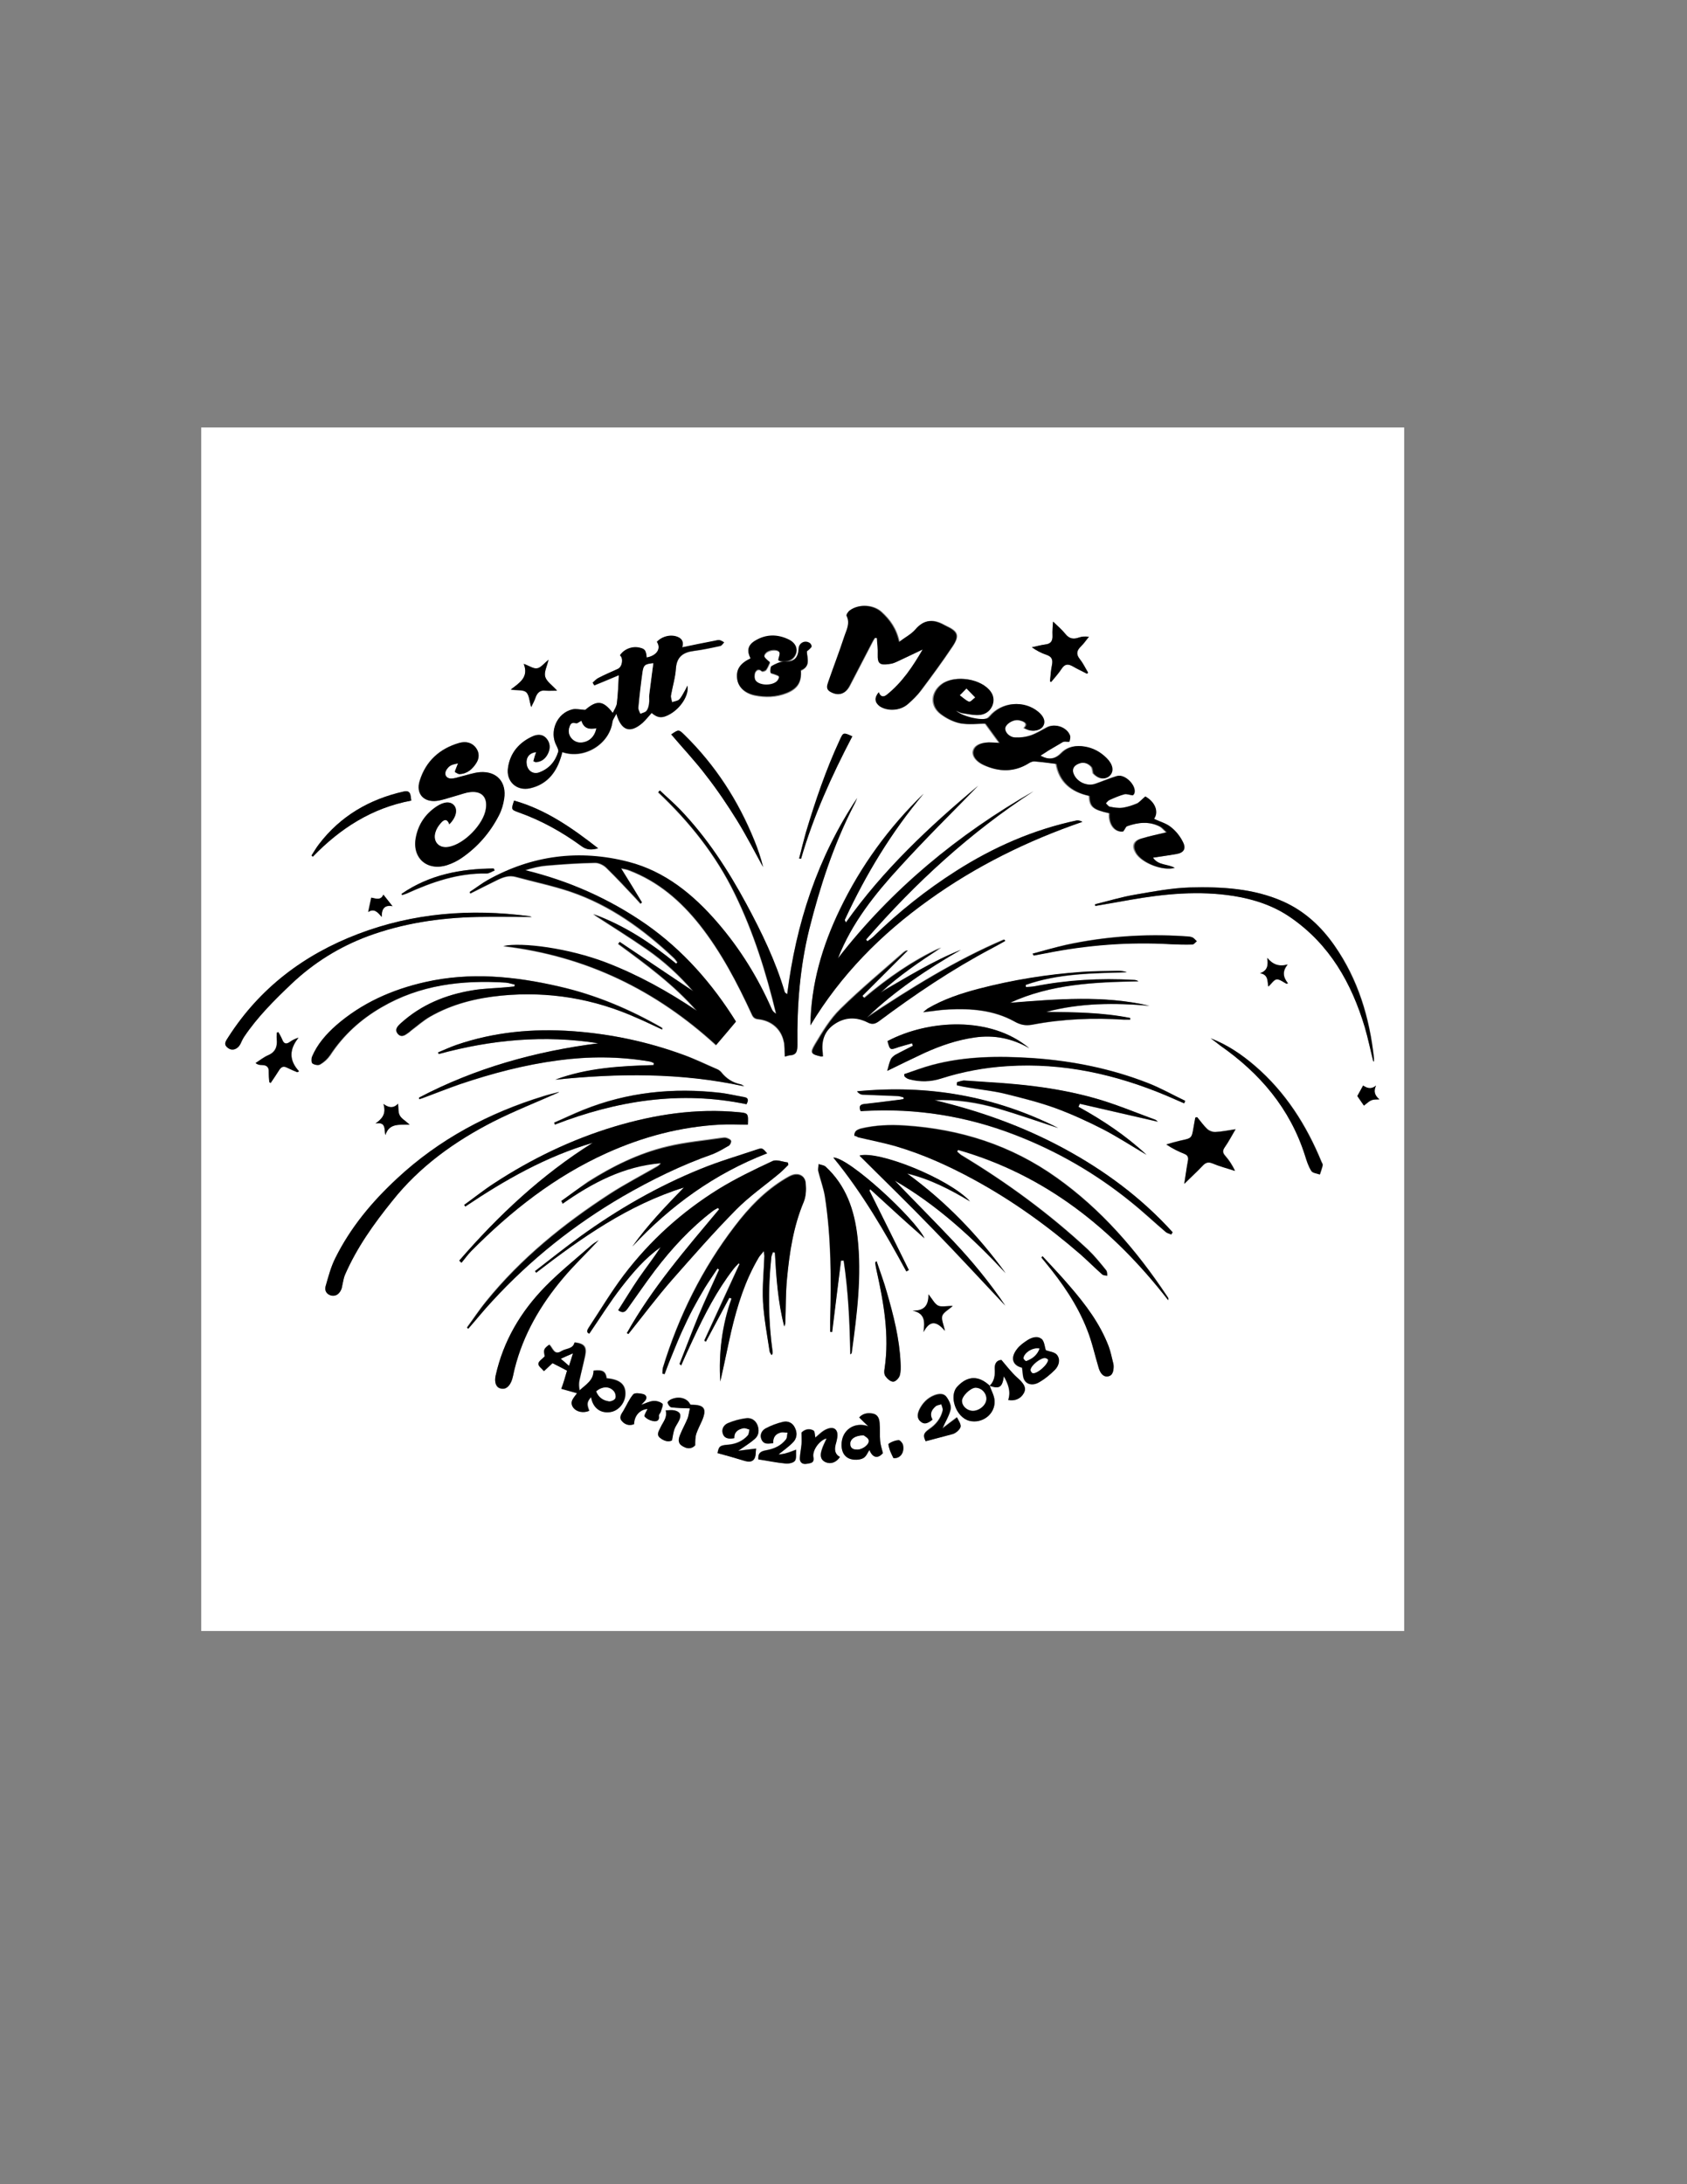
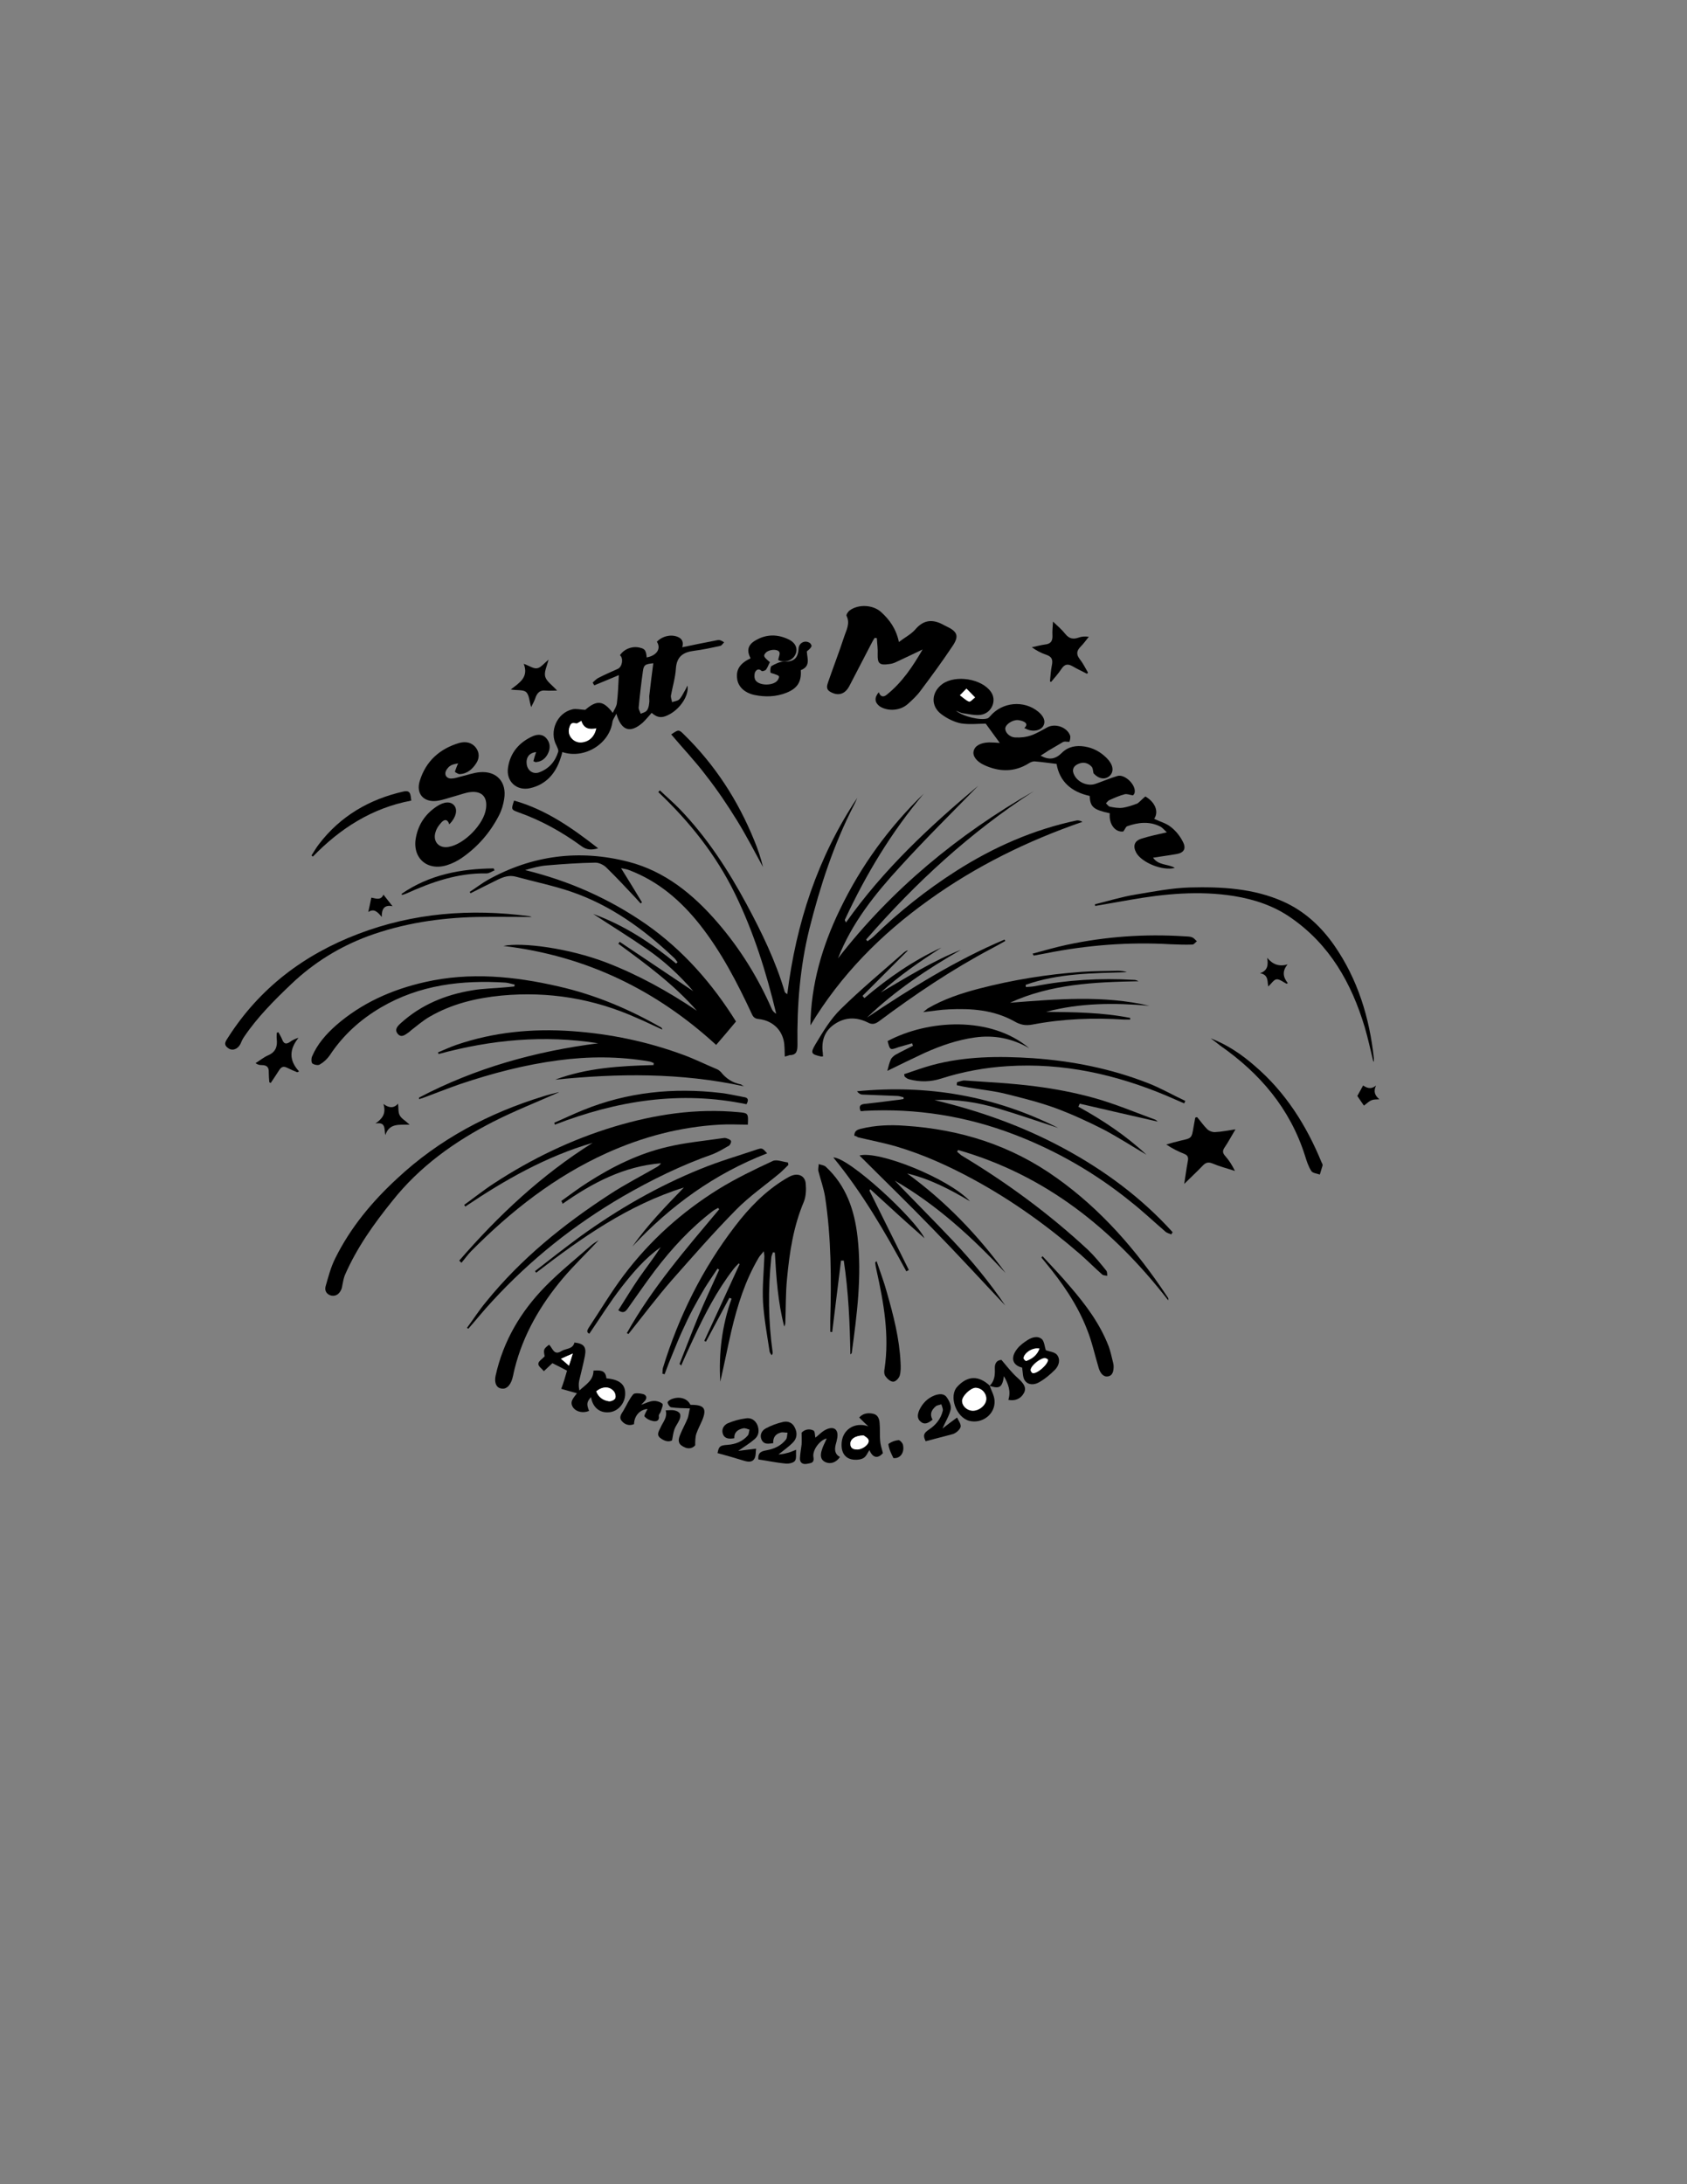
<svg xmlns="http://www.w3.org/2000/svg" version="1.1" id="Layer_1" x="0px" y="0px" viewBox="0 0 612 792" style="enable-background:new 0 0 612 792;" xml:space="preserve">
  <rect x="0" y="0" width="612" height="792" fill="#808080" stroke="none" />
  <style type="text/css">
	.st0{fill:#FFFFFF;}
</style>
  <g>
    <g>
-       <path class="st0" d="M73,591.4c0-145.5,0-291,0-436.4c145.5,0,291,0,436.4,0c0,145.5,0,291,0,436.4    C364,591.4,218.5,591.4,73,591.4z M359,502.5c-4-3.8-8-3.7-11.7,0.2c-3.2,3.4-0.6,11.2,4.3,12.4c4.7,1.2,9.6-2.4,9.2-7.3    C360.7,506,359.6,504.2,359,502.5c3.5,1.2,4.6,0.6,5.1-3.4c1.6,2.8,2.6,5.5,1.6,8.6c2.3,0.5,4.4-0.5,5.6-2.4    c1.1-1.9,0-3.3-1.2-4.6c-0.8-0.9-1.8-1.6-2.7-2.6c-1.4-1.5-2.6-3.1-4.2-4.9c-1.5,0.1-2.5,1.1-2.4,3.2    C361,498.5,360.8,500.8,359,502.5z M284.7,383.1c0.6-0.1,1.1-0.3,1.6-0.3c2.6-0.1,3-1.5,2.9-3.8c-0.1-14.1,0.9-28.1,4.3-41.9    c3.9-15.5,8.8-30.5,16.1-44.8c0.5-0.9,0.9-1.9,1.3-2.8c-14.4,21.6-22.2,45.5-25.4,71.2c-0.6-0.3-0.9-0.5-0.9-0.8    c-3.3-11.2-8.4-21.6-13.9-31.9c-6.7-12.4-14.3-24.1-24.1-34.3c-2.3-2.4-4.8-4.6-7.3-6.9c-0.2,0.2-0.4,0.4-0.6,0.6    c11.4,10.7,21,22.7,27.8,36.8c6.8,13.9,11.4,28.6,15,43.6c-0.7-0.5-1.3-1-1.6-1.7c-5-11.4-11.5-22-19.7-31.4    c-8.8-10.2-19-18.5-32.3-22c-17.8-4.6-35-2.4-51.1,6.6c-2.3,1.3-4.3,2.9-6.5,4.3c0.1,0.2,0.2,0.3,0.3,0.5c3.3-1.7,6.6-3.3,9.8-4.9    c2.1-1,4.2-1.8,6.7-1.1c6.6,1.8,13.4,3.2,19.9,5.4c14.3,4.9,26.3,13.6,37.3,23.9c0.5,0.5,0.9,1.1,1.4,1.7    c-0.2,0.2-0.3,0.4-0.5,0.5c-9.1-7.4-18.7-13.8-30.1-18c6.8,4.4,13.2,8.4,19.4,12.7c6.3,4.4,11.9,9.5,16.9,15.3    c-8.9-6-17.8-11.9-26.7-17.9c-0.2,0.2-0.4,0.5-0.5,0.7c10.1,7.4,20.2,14.8,28.5,24.3c-10.4-7-21.2-13.1-32.9-17.5    c-13.7-5.2-30.4-7.5-37.3-6c30.3,3.5,55.7,16.2,77.2,35.9c2.5-2.9,4.7-5.6,7.2-8.5c-8.5-13.6-19-25.7-32.5-35.2    c-13.4-9.4-28-15.9-44-19.7c2.7-0.9,5.3-1.5,7.9-1.7c5.8-0.5,11.7-0.9,17.6-1c1.3,0,3,0.8,4,1.8c3.7,3.6,7.2,7.4,10.7,11.1    c0.6,0.6,1.1,1.3,1.7,1.9c0.2-0.1,0.3-0.3,0.5-0.4c-2.4-3.9-4.8-7.9-7.6-12.4c1.4,0.3,2.2,0.4,2.9,0.7c10.6,4,18.8,11.1,25.7,19.8    c7.8,9.9,13.7,21.1,18.9,32.5c0.5,1.2,1.2,1.6,2.4,1.7c4.6,0.5,8.1,3.5,9.1,7.8C284.8,379,284.6,381,284.7,383.1z M415.5,288.8    c-1.1,0.9-2,2-3.2,2.5c-1.7,0.8-3.5,1.4-5.4,1.6c-1.5,0.2-3.1-0.1-4.7-0.4c-0.5-0.1-0.9-0.8-1.4-1.2c0.4-0.4,0.8-1,1.3-1.2    c1.8-0.8,3.6-1.5,5.5-2.1c0.7-0.2,1.7,0.2,3,0.4c0,0,0.5-0.4,0.6-0.9c0.7-2.7-3.6-6.9-6.3-6.1c-2.6,0.8-5.2,1.9-7.8,2.8    c-2.8,0.9-6.3-0.5-7.7-3c-1.1-2-0.6-3.5,1.6-4.3c1.8-0.7,3.4-0.2,4.6,1.1c0.5,0.5,0.5,1.6,0.7,2.4c2,2.2,4.4,2.5,6,0.8    c1.5-1.6,1.1-4.1-1.2-6.3c-2.2-2.2-4.9-3.7-8-4.2c-3.1-0.5-6,0-8.3,2.3c-2.2,2.3-4.5,2.6-7.7,1c1-0.6,1.9-1.2,2.8-1.8    c1.7-1,3.4-2,5.1-3c0.3-0.2,0.7-0.3,1-0.3c0.6,0,1.6,0.2,1.6,0c0.3-0.7,0.4-1.6,0.2-2.2c-1.1-3-5.3-4.5-8.2-3    c-1.9,1-3.8,2.2-5.8,2.9c-1.9,0.6-3.9,0.9-5.9,0.8c-2.2-0.2-3.8-2-3.6-3.4c0.2-1.5,2.7-3.1,4.6-2.9c0.6,0,1.1,0.2,1.7,0.4    c1.3,0.5,1.9,1.2,0.6,2.5c0.5,0.2,0.9,0.5,1.3,0.6c2.3,0.9,4.7,0.3,5.6-1.4c0.9-1.6,0.2-3.4-1.8-5.1c-5.2-4.3-13.1-3.6-17.5,1.6    c-0.3,0.3-0.6,0.6-1,0.8c-2.4,0.9-8.8-0.6-11.4-2.8c1.1,0.4,1.7,0.8,2.4,0.9c2.2,0.3,4.5,0.9,6.6,0.6c4.1-0.6,6-5.2,3.7-8.3    c-3.4-4.8-12.9-6.3-17.6-2.9c-4,2.9-4.4,7.9-0.5,10.9c2.1,1.6,4.6,2.9,7.2,3.4c3.1,0.6,6.4,0.1,9,0.1c1.9,2.6,3.5,4.8,5.1,7    c-1.2-0.1-2.5-0.2-3.9-0.2c-3.2,0.1-5.2,1.2-5.6,3.2c-0.3,1.7,1,3.7,3.8,5c5.5,2.5,10.9,2.7,16.2-0.6c0.7-0.4,1.6-0.8,2.3-0.7    c2.6,0.2,5.1,0.5,7.8,0.9c1.1,6.5,5.4,10.2,12,11.6c0.2,4,1.4,5,7.3,6.3c-0.3,4.1,2.1,7,4.9,6.6c0.7-0.9,0.9-1.7,1.4-1.9    c4-1.4,8.1-1.9,12,0.1c0.8,0.4,1.4,1.2,2.4,2.1c-3.5,0.9-6.4,1.5-9.2,2.3c-2.7,0.8-3.3,2.7-1.9,5.1c2,3.6,9.6,6.7,14,5.5    c-2.6-1.5-5.9-0.8-7.9-3.7c3-0.4,5.7-0.8,8.4-1.3c2.6-0.5,3.7-2,2.5-4.3c-1.1-2.1-2.6-4-4.4-5.5c-1.7-1.4-4.1-2-6.1-3    C420.5,294.2,419,290.7,415.5,288.8z M246.5,494.6c0.2,0.1,0.4,0.2,0.6,0.3c1.5-3.2,2.9-6.4,4.4-9.7c4.1-8.8,8.6-17.5,14.5-25.2    c0.6-0.8,1.3-1.4,2-2.2c0.1,0.1,0.2,0.2,0.3,0.3c-4.3,9.3-8.6,18.6-12.8,27.8c0.2,0.1,0.4,0.2,0.6,0.3c2.8-5.3,5.7-10.6,8.5-15.9    c0.3,0.1,0.5,0.2,0.8,0.3c-3.5,9.8-4.7,19.8-4.1,30.1c1.5-6.1,2.6-12.2,4-18.3c2.2-9.3,5-18.4,9.9-26.6c0.4-0.7,1-1.3,1.9-2.4    c0.1,1.1,0.2,1.5,0.2,1.8c-0.2,5.6-0.8,11.2-0.5,16.7c0.3,6,1.5,11.9,2.4,17.9c0.1,0.5,0.5,0.9,0.7,1.3c0.4-0.4,0.4-0.7,0.4-1    c-1.6-11.4-1.7-22.9-0.5-34.3c0.1-0.7,0.4-1.3,0.6-2c0.2,0,0.5,0.1,0.7,0.1c0.5,9,1.1,18,3.4,26.8c0.3-0.5,0.4-1,0.4-1.5    c0.2-5.2,0.1-10.5,0.6-15.7c0.9-9.5,2.4-19,6.1-28c0.8-2,0.9-4.4,0.7-6.6c-0.2-2.7-2.6-3.9-5.1-2.9c-0.8,0.3-1.6,0.8-2.3,1.2    c-7.4,4.4-13.2,10.5-18.3,17.2c-11.9,15.5-20.4,32.7-26.1,51.3c-0.2,0.7-0.2,1.4-0.2,2.1c0.3,0.1,0.5,0.1,0.8,0.2    c1-2.6,2-5.3,3.1-7.9c1.1-2.7,2.2-5.4,3.4-8c1.2-2.6,2.5-5.2,3.8-7.8c1.4-2.6,2.8-5.1,4.3-7.6c1.4-2.4,3-4.7,4.6-7    c0.2,0.1,0.4,0.3,0.6,0.4c-2.5,5.6-5.1,11.1-7.5,16.8C250.9,483,248.8,488.8,246.5,494.6z M193.5,276c0.3,0.1,0.8,0.5,1.2,0.4    c2.1-0.2,3.4-1.5,4.2-3.3c0.8-1.9,0.7-3.7-0.7-5.3c-1.3-1.5-3.1-1.5-4.8-0.8c-5,2.2-8.3,5.9-9.1,11.4c-0.8,5,3.1,8.6,8,7.5    c5.8-1.3,9.2-5.2,11-10.7c0.3-0.8,0.4-1.6,0.7-2.4c8,2.8,17.2-2.9,18.2-11.1c0.1-0.8,0.8-1.6,1.4-2.8c1.8,6.2,5,7.2,9.5,3.3    c1.2-1.1,2.2-2.4,3.3-3.6c2.3,1.9,3.9,2,6.7,0.4c3.8-2.2,6.9-6.8,6.3-10.3c-0.5,0.9-0.8,1.5-1.1,2.1c-0.6,1-1.2,2.2-2,3    c-0.6,0.6-1.6,0.6-2.5,0.9c-0.1-0.8-0.5-1.6-0.4-2.4c0.5-3.3,1.5-6.5,1.8-9.8c0.3-4.3,2.7-5.9,6.5-6.4c3.2-0.4,6.4-1.1,9.6-1.8    c0.6-0.1,1-0.9,1.4-1.3c-0.6-0.3-1.1-0.8-1.7-0.8c-0.7-0.1-1.4,0.1-2.1,0.3c-3.7,0.8-7.5,1.5-11.4,2.3c0.5-1.8,0.2-3-1.5-3.7    c-2.4-1.1-5.8-0.4-7.7,1.7c1.7,2.4,0,5-3.7,5.7c-0.2-2.4-0.6-3.1-2.3-3.5c-2.8-0.7-5.9,0.4-7.4,2.7c1.3,1,0.9,4.1-0.7,4.9    c-2.4,1.1-4.8,2.1-7.1,3.3c-0.8,0.4-1.4,1.1-2.1,1.7c0.2,0.3,0.4,0.6,0.6,1c2.9-1.2,5.9-2.4,8.9-3.7c-0.2,3.6-0.3,6.8-0.7,10.1    c-0.1,1.2-0.9,2.2-1.5,3.6c-3.5-4.6-5.8-4.6-10-1.1c-1.9-0.1-3.3-0.5-4.6-0.2c-5.6,1.3-8.5,8.2-5.8,13.2c0.4,0.7,0.8,1.6,0.6,2.2    c-1.1,3.6-3.4,6.2-7,7.5c-2.1,0.7-3.9-0.6-4.4-2.8c-0.5-2.4,0.7-4.3,3.4-4.6C194.1,273.8,193.8,274.8,193.5,276z M294,371.8    c11-18.3,25.6-33.1,42.8-45.4c17.1-12.3,35.8-21.6,55.8-28.4c-0.7-0.4-1.5-0.6-2.1-0.5c-15.7,3.4-30.2,9.7-43.7,18.3    c-10.9,6.9-20.9,14.9-30.1,23.9c-0.6,0.6-1.4,1.1-2.1,1.6c-0.2-0.2-0.3-0.4-0.5-0.6c17.9-20.5,37.9-38.8,60.8-53.8    c-27.5,15.7-51.5,35.5-71,60.6c5-12.8,13.4-23.3,22.5-33.2c9.1-10,18.8-19.5,28.4-29.4c-17.8,14.9-34.5,30.6-48,49.6    c-0.3-0.7-0.4-0.9-0.4-1c7.6-16.4,17-31.8,28.6-45.7c-12.6,12.2-22.8,26.2-30.4,42C298.3,343,294.2,356.8,294,371.8z M309.9,411.8    c0.5,0.1,1,0.3,1.4,0.4c4.6,1.1,9.2,2,13.8,3.3c9.8,2.9,19.1,7.1,28.1,12c13.9,7.6,26.8,16.8,38.8,27.2c2.7,2.3,5.2,4.9,7.8,7.2    c0.4,0.4,1.3,0.3,1.9,0.5c-0.1-0.6-0.1-1.5-0.4-1.9c-2.1-2.6-4.2-5.2-6.6-7.5c-14.1-13.1-29.6-24.4-46-34.3    c-0.6-0.3-1-0.8-1.5-1.3c0.1-0.2,0.3-0.4,0.4-0.6c31.7,9.1,56.1,28.6,76.2,54.5c0-0.6,0.1-0.7,0-0.8c-0.2-0.3-0.4-0.6-0.6-0.9    c-11-16.4-23.7-31.2-39.9-42.7c-16.5-11.7-34.9-17.6-55-18.9c-5.4-0.3-10.7-0.1-16,1.1C310.7,409.7,310,410.2,309.9,411.8z     M318.8,251c-1.7,2-1.5,3.6,0.6,5c2.9,1.9,7.4,1.7,10.2-0.8c1.7-1.5,3.3-3.1,4.7-4.9c3.9-5.2,7.8-10.5,11.4-15.9    c2.6-4,2-5.5-2.3-7.5c-0.2-0.1-0.4-0.2-0.6-0.3c-3.9-2.2-7.3-2.2-10.5,1.6c-1.5,1.7-3.7,2.9-5.9,4.5c-1-4.8-3.4-8.1-6.5-10.9    c-2.9-2.6-8.1-3-11.3-0.6c-0.6,0.4-1.4,1.6-1.2,2c1.4,2.8-0.1,5.2-0.9,7.7c-1.8,5.5-3.9,10.9-5.8,16.4c-0.4,1.3-0.8,2.5,0.7,3.4    c2.9,1.7,5.4,1,7-2c2.7-5.2,5.4-10.4,8.1-15.6c0.3-0.7,0.8-1.3,1.1-1.9c0.3,0,0.5,0.1,0.8,0.1c0.1,2,0.3,3.9,0.3,5.9    c-0.1,3.3,0.6,4.1,4.1,3.5c0.9-0.1,1.7-0.4,2.5-0.7c3.2-1.5,6.3-3,9.7-4.6c-3.5,6.1-7.4,11.9-13,16.4    C320.5,252.9,319.4,252.7,318.8,251z M152,398c0.1,0.2,0.1,0.4,0.2,0.6c0.4-0.1,0.8-0.2,1.2-0.4c4.6-1.7,9.1-3.5,13.7-5.1    c11.6-3.9,23.3-7,35.5-8.6c11.1-1.5,22.2-1.4,33.2,0.4c0.6,0.1,1.1,0.4,1.6,0.6c0,0.2,0,0.5-0.1,0.7c-12.1,0.4-24.2,1.1-35.7,5.3    c22.7-2.4,45.4-2.7,68.5,2.4c-0.7-0.5-0.9-0.7-1.2-0.7c-3-0.6-5.3-2.1-7.2-4.5c-0.3-0.4-0.9-0.8-1.4-1c-4-1.8-8-3.7-12.2-5.2    c-13-4.7-26.5-7.6-40.3-8.6c-14.4-1-28.4,0.3-42.1,5c-2.2,0.8-4.4,1.8-6.6,2.7c0.1,0.2,0.1,0.4,0.2,0.6c19-5.2,38.3-7,57.9-3.9    C194.2,381.3,172.4,387.3,152,398z M163,298.9c2.4-2.3,3.1-5.1,1.7-6.8c-1.3-1.6-3.7-1.5-6.5,0.4c-4,2.7-6.5,6.5-7.4,11.1    c-1.5,7.5,4,12.4,11.3,10.1c1.8-0.6,3.7-1.5,5.3-2.6c5.8-3.9,10.3-9.1,13.5-15.4c0.9-1.8,1.6-3.9,1.9-6c1-6-2.7-10.1-8.8-9.7    c-2.3,0.2-4.6,1-7,1.6c-1.1,0.3-2.2,0.7-3.4,0.7c-1.9,0-2.7-1.5-1.7-3.2c0.4-0.6,0.9-1.2,1.5-1.5c0.8-0.4,1.8-0.5,2.7-0.8    c-0.3,0.8-0.6,1.7-1,2.5c0,0.1,0,0.3-0.1,0.7c0.5,0.2,1,0.7,1.6,0.7c2.8-0.1,4.7-1.8,6.1-4c1.1-1.8,1.2-3.8-0.1-5.5    c-1.5-2.1-3.8-2.5-6.1-1.8c-7.1,2-12.1,6.6-14.3,13.7c-1.5,4.6,1.4,7.8,6.2,7.3c2.2-0.3,4.3-1.1,6.5-1.7c1.9-0.5,3.9-1.4,5.8-1.5    c4.1-0.3,6.1,2,5.5,6c-0.8,5.7-8,13-13.6,13.9c-3.5,0.6-5.8-2-4.7-5.4c0.4-1.1,1.1-2.2,1.8-3.1C160.9,297.2,162.1,296.6,163,298.9    z M227.4,483.4c0.2,0.1,0.3,0.2,0.5,0.3c5.3-6.5,10.3-13.3,15.8-19.6c7.5-8.6,15.1-17.3,23.2-25.4c4.9-4.9,10.7-8.9,16-13.4    c1.1-0.9,2-1.9,3-2.9c-0.1-0.3-0.2-0.6-0.2-0.9c-1.8-0.2-4-1.1-5.5-0.5c-6.6,3.1-13.3,6.3-19.5,10.1    c-13.4,8.3-24.9,18.8-34.5,31.3c-4.6,6.1-8.5,12.6-12.7,19c-0.6,0.9-0.9,1.8,0.2,2.2c4-5.8,7.6-11.6,11.7-16.9    c4.1-5.4,8.6-10.5,14.2-14.5c-2.5,3.9-5.3,7.4-7.9,11.2c-2.6,3.8-5,7.8-7.5,11.7c1.8,1.3,2.6,0.5,3.4-0.6    c3.3-4.6,6.5-9.3,9.9-13.8c6.1-8,12.9-15.3,20.9-21.5c0.6-0.5,1.3-0.8,2-1.2c0.1,0.2,0.2,0.3,0.4,0.5    C248.9,452.8,236.6,467,227.4,483.4z M166.6,457.1c0.3,0.3,0.5,0.5,0.8,0.8c1.2-1.4,2.3-3,3.6-4.3c14.4-14.6,30.3-27.1,49.1-35.5    c13.1-5.9,26.7-9.6,41.1-10.3c3.4-0.2,6.8,0,10.1,0c0.2-4.1,0-4.1-3.2-4.5c-15.4-1.5-30.4,0.8-45.2,5.2    c-15.6,4.7-30.1,11.7-43.7,20.6c-3.7,2.4-7.2,5.2-10.8,7.8c0.1,0.2,0.3,0.4,0.4,0.6c14.4-9.6,29.4-18.2,46.2-23.1    C196.5,426,180.8,440.7,166.6,457.1z M240.2,373.3c0.1-0.1,0.1-0.3,0.2-0.4c-0.1-0.1-0.1-0.3-0.2-0.3c-11.7-6.7-24-11.9-37.2-14.9    c-16.1-3.7-32.2-5.3-48.5-1.6c-12,2.7-23,7.6-32.3,15.7c-3.6,3.2-6.8,6.7-8.7,11.3c-0.3,0.7-0.3,2.1,0.1,2.5    c0.6,0.5,2.1,0.8,2.7,0.4c1.4-0.8,2.7-2,3.6-3.3c4.8-7.4,11.1-13.1,18.6-17.4c14-8.2,29.3-10,45.2-9c1.1,0.1,2.2,0.5,3.3,0.7    c0,0.2-0.1,0.5-0.1,0.7c-1.1,0.1-2.1,0.2-3.2,0.3c-4,0.3-8.1,0.4-12.1,1.1c-9.7,1.6-18.5,5.2-25.9,11.9c-1.2,1.1-2.4,2.3-1.1,3.9    c1.4,1.6,2.7,0.3,4-0.6c0.2-0.2,0.4-0.4,0.7-0.6c2.3-1.7,4.4-3.6,6.8-5c8.1-4.6,16.9-6.8,26.1-7.7c17.1-1.7,33.4,1.1,49.1,8.1    C234.1,370.4,237.1,371.8,240.2,373.3z M417,364.7c-16.8-3.9-33.7-2.4-50.6-1c14.8-6.9,30.7-7.5,46.6-7.8    c-0.6-0.4-1.2-0.5-1.8-0.5c-12-0.7-23.9,0-35.8,2.3c-1,0.2-2.1,0.2-3.2,0.3c0-0.3,0-0.6-0.1-0.8c11.9-4.2,24.3-4.2,36.7-4.6    c-1.1-0.3-2.2-0.5-3.3-0.5c-4.4,0.1-8.7,0.1-13.1,0.4c-12.6,0.9-25.1,2.9-37.3,6.1c-6.5,1.7-12.8,3.7-18.6,7.2    c-0.4,0.2-0.8,0.6-1.6,1.3c3.6-0.4,6.4-0.9,9.3-1c8.2-0.4,16.3,0.3,23.7,4.3c2.2,1.2,4.1,1.7,6.7,1.2c11-2.1,22.1-2.5,33.2-1.8    c0.7,0,1.5,0,2.2,0c0-0.2,0-0.4,0-0.6c-10-2-20.2-2.1-30.5-2.2C391.9,363.7,404.4,363.6,417,364.7z M312.2,402.9    c0.5,0,0.9,0,1.4,0c18.8-1.1,36.9,1.8,54.4,8.6c15.4,5.9,29.6,14.1,42.4,24.5c4.3,3.5,8.3,7.3,12.5,10.8c0.5,0.5,1.3,0.6,2,0.9    c0.2-0.3,0.3-0.5,0.5-0.8c-11.3-12.5-24.7-22.4-39.5-30.4c-14.8-8-30.5-13.6-46.9-17.5c7.9-0.3,15.5,0.9,23,3    c7.4,2.1,14.6,4.7,21.9,7.1c-23-11.6-47.3-15.9-73-13.3c0.6,0.7,1.3,1.1,2,1.2c4.2,0.2,8.4,0.3,12.6,0.5c0.8,0,1.6,0.3,2.3,0.5    c0,0.2,0,0.4,0,0.6c-1.2,0.2-2.3,0.3-3.5,0.5c-3.6,0.4-7.2,0.9-10.8,1.3C311.9,400.5,311.5,401.2,312.2,402.9z M203.6,435.5    c0.2,0.2,0.3,0.5,0.5,0.7c10.8-7.6,22.3-13.6,35.7-14.7c-0.4,0.6-0.9,1-1.4,1.3c-5.7,3.3-11.6,6.4-17.1,9.9    c-16.8,10.9-32.3,23.4-45,39.1c-2.4,3-4.6,6.3-6.9,9.4c0.2,0.1,0.3,0.2,0.5,0.3c2.9-3.3,5.7-6.8,8.7-10c13.9-15,29.8-27.6,47.4-38    c10.4-6.1,21.2-11.3,32.6-15.3c2.1-0.7,4-1.9,5.9-3.1c0.4-0.3,0.9-1.2,0.7-1.6c-0.2-0.5-1-0.8-1.5-1c-0.5-0.2-1-0.1-1.5-0.1    c-6.7,1-13.6,1.6-20.2,3.2c-10.3,2.5-19.8,7.2-28.7,12.8C210,430.8,206.9,433.2,203.6,435.5z M305.1,457.1c0.3,0,0.6,0,0.9,0    c1.7,11.3,2.2,22.6,2.4,34c0.4-0.2,0.5-0.4,0.5-0.6c1.9-13.9,3.7-27.8,2.1-41.9c-1.1-9.8-4.2-18.7-11.6-25.6    c-0.6-0.6-1.7-0.6-2.5-0.9c0,0.9-0.3,1.8-0.1,2.6c0.7,3.1,1.9,6.1,2.4,9.2c2.3,14.9,2.3,30,1.9,45c0,1.3,0,2.6,0,4    c0.2,0,0.5,0,0.7,0.1C302.9,474.4,304,465.7,305.1,457.1z M202.7,396.1c0-0.1,0-0.1,0.1-0.2c-1.9,0.5-3.7,0.9-5.6,1.5    c-19.9,6.1-37.9,15.7-53.2,29.9c-9,8.4-16.9,17.8-22.4,28.9c-1.6,3.2-2.5,6.8-3.5,10.2c-0.4,1.5,0.3,2.9,2.1,3.3    c1.7,0.4,2.8-0.5,3.5-2c0.3-0.7,0.4-1.5,0.6-2.3c0.3-1,0.4-2.1,0.8-3.1c4.2-9.9,10.5-18.6,17.2-26.9c9.9-12.4,22.7-21.6,36.7-28.8    C186.7,402.8,194.8,399.6,202.7,396.1z M348.6,344.4c-10.3,4.1-19.7,10-29.4,15.4c6.8-6.2,14.3-11.3,22-16.3    c-10.2,4.7-19.3,11.1-27.9,18.3c-0.2-0.3-0.4-0.5-0.7-0.8c5.5-5.5,11-11,16.5-16.5c-0.6,0.1-1,0.4-1.4,0.7    c-7.7,6.8-15.7,13.4-23,20.6c-3.7,3.6-6.5,8.3-9.2,12.8c-1.9,3.2-1.4,3.6,2.1,4.4c0.2,0,0.4-0.1,0.7-0.1c0-0.4,0-0.7-0.1-1.1    c-0.6-4.3,0.6-8,4.2-10.5c3.8-2.6,7.9-2.8,12-0.7c1.7,0.9,2.8,0.7,4.2-0.4c13.1-9.7,26.5-18.8,40.9-26.4c1.6-0.9,3.3-1.8,4.9-2.7    c-0.1-0.2-0.2-0.3-0.3-0.5c-17.7,7.6-33.9,17.7-49.9,28.3C324.7,359.2,336.4,351.4,348.6,344.4z M324.6,428.1    c15.3,8.8,28.2,20.7,40.2,33.6c-10-13.9-21.7-26-35.7-36.1c8.3,2,15.7,5.8,22.8,10.1c-7.7-8.3-33.2-18.5-40.1-16.6    c8.9,8.8,18,17.7,26.8,26.8c8.8,9.1,17.4,18.4,26.1,27.6c-5.6-8.4-12-16.2-19-23.5C338.8,442.6,331.6,435.4,324.6,428.1z     M292.7,236.2c0.7-0.6,1.4-1.1,1.8-1.6c0.1-0.2-0.3-0.9-0.7-1.2c-1.7-1.2-3.9,0-4,2.1c-0.2,3.6-1.8,4.7-5.3,4.7    c-1.5,0-3.1,0.8-4.5,1.6c-0.5,0.3-0.6,1.5-0.4,2.3c0,0.3,1.1,0.4,1.7,0.7c0.5,0.2,1.2,0.4,1.4,0.8c0.1,0.4-0.2,1.1-0.6,1.5    c-1.7,1.9-6.5,1.9-7.9-0.1c-0.5-0.7-0.5-2.1-0.2-2.9c0.3-0.7,1.2-1.7,2.4-0.5c0.2,0.2,1.3-0.1,1.6-0.5c0.6-0.8,1-1.8,1.4-2.7    c-2.3-1.8-2.5-2.3-1.5-3.4c1.1-1.2,4.2-1.5,4.9-0.3c0.3,0.6-0.2,1.8-0.4,2.9c2,1.1,4.9,0.5,6.1-1.7c1.2-2.1,0.4-4.4-2.2-5.7    c-4-2-8.1-2-12.1,0.3c-2.8,1.6-3.3,3.7-1.8,6.5c-3.8,1.8-5.3,4.1-4.9,7.3c0.3,2.9,2.6,5.2,6.3,6c3.9,0.8,7.8,0.7,11.6-0.8    c4-1.6,5.5-4,5.2-8.2C294.2,241.6,292.8,238.6,292.7,236.2z M347.2,392.4c0,0.4,0,0.8,0,1.2c5.9,1.4,12.1,1.7,18,3.2    c6,1.5,12,3,17.8,5.1c5.8,2.1,11.5,4.7,17.1,7.6c5.5,2.8,10.6,6.2,15.9,9.3c-7.5-6.9-15.8-12.5-24.7-17.4c0.2-0.4,0.3-0.7,0.5-1.1    c9.4,2.1,18.7,4.3,28.3,6.5c-0.4-0.3-0.6-0.6-0.9-0.7c-7.4-2.7-14.7-5.8-22.3-7.9c-7-2-14.1-3.3-21.3-4.2    c-8.4-1.1-16.9-1.5-25.4-2.1C349.1,391.7,348.1,392.1,347.2,392.4z M192.9,332.5c-0.3-0.1-0.7-0.2-1-0.3    c-21.2-2.7-42-1.1-62.1,6.5c-19.6,7.5-35.6,19.6-47,37.4c-0.9,1.4-1.8,2.6-0.1,3.9c1.6,1.1,3.5,0.5,4.5-1.4    c0.5-0.9,0.9-1.8,1.4-2.7c4.8-7.2,10.8-13.2,17.1-19.1c8.1-7.6,17.3-13.4,27.7-17.3c12.8-4.8,26.1-6.7,39.7-7    C179.7,332.3,186.3,332.5,192.9,332.5z M498.2,384.9c0.1,0,0.2-0.1,0.3-0.1c0-0.4,0-0.7,0-1.1c-1.6-14.7-5.7-28.6-14.3-40.8    c-4.8-6.9-10.8-12.5-18.6-16c-10.8-4.8-22.4-5.4-33.9-5.1c-6.6,0.2-13.3,1.4-19.8,2.6c-4.9,0.9-9.7,2.3-14.6,3.5    c0,0.2,0.1,0.4,0.1,0.6c4.2-0.7,8.4-1.4,12.6-2.2c12.5-2.2,25-3.4,37.7-1.4c7.4,1.2,14.4,3.5,20.6,7.8c14.1,9.8,22,23.7,26.9,39.8    C496.3,376.6,497.1,380.8,498.2,384.9z M205.7,497c-0.7,2.2-1.3,4.5-1.9,6.5c2.2,0.6,3.9,1.1,5.7,1.6c-1.2,1.7-2.9,3.2-1.3,5.3    c1.2,1.5,3.6,2,5.7,1.1c-1-2.5-0.8-3.3,0.7-5c0.5,3.7,3,5.8,6.5,5.5c3.2-0.2,5.9-3.3,5.9-6.7c0-3.4-2.1-5.2-6.8-5.6    c-0.4-2.5-1.5-3.2-4.7-2.8c0,3.6-2.9,5.1-5.1,7.2c-0.2-1.2-0.3-2.4-0.1-3.5c0.6-3.1,1.4-6.1,2.1-9.1c0.7-3.2-0.3-4.4-3.8-4.8    c-0.7,2.4-3.1,2.1-4.7,3.1c-2.8,1.8-3.2-1.1-4.5-2.3c-2,1.5-2.1,1.8-1.6,4.2c-0.9,1-2.3,1.8-2.3,2.7c0,0.9,1.3,1.8,2,2.7    c1.3-1.2,2.2-2,3.1-2.9C202.3,495.2,203.9,496,205.7,497z M229.4,452c13.8-14.8,29.8-26.5,48.9-33.8c-1.7-2-1.7-2.1-3.7-1.4    c-6.8,2.3-13.7,4.3-20.3,7c-15.5,6.3-30,14.6-43.6,24.4c-5.7,4.1-11.1,8.5-16.6,12.7c0.1,0.2,0.3,0.4,0.4,0.6    c16.5-12.7,33.4-24.6,53.6-30.9C241.4,437.4,234.9,444.3,229.4,452z M328,389.5c0,0.3,0.1,0.5,0.1,0.8c0.3,0.2,0.5,0.5,0.8,0.6    c0.3,0.2,0.7,0.3,1,0.4c3.8,1,7.7,0.9,11.4-0.3c7.9-2.5,15.9-4,24.1-4.5c20.2-1.3,39.4,3,57.9,10.8c2.1,0.9,4.1,1.8,6.2,2.7    c0.1-0.3,0.3-0.6,0.4-0.9c-4.5-2.2-8.8-4.6-13.4-6.4c-13.5-5.3-27.6-8.1-42-9.1c-12.2-0.8-24.4-0.7-36.4,2.5    C334.7,387,331.4,388.3,328,389.5z M373.4,380.1c-14-11.8-36.7-10.3-51.5-2.6c0.9,3.3,0.9,3.3,4,2.2c1.6-0.6,3.3-1,4.9-1.4    c0.1,0.3,0.2,0.6,0.3,0.9c-2.1,1.1-4.3,2.2-6.4,3.3c-0.6,0.4-1.3,0.9-1.6,1.6c-0.6,1.3-0.8,2.7-1.3,4.2c4.6-2.2,9-4.4,13.5-6.5    c5.8-2.7,11.9-4.7,18.2-5.6C360.6,375.1,367.2,376.5,373.4,380.1z M217.2,449.7c-1.1,0.8-1.8,1.1-2.4,1.7c-5.7,5-11.7,9.8-17,15.2    c-8.9,9.1-15.2,19.7-18,32.3c-0.5,2.3,0.1,4.2,1.7,4.6c2.1,0.6,3.3-0.9,4-2.5c0.6-1.4,0.8-3.1,1.2-4.6    c3.1-12.4,9.4-23.2,17.6-32.9C208.2,458.8,212.6,454.6,217.2,449.7z M434.3,405.1c-0.2,0-0.4,0-0.6,0.1c-0.2,1.1-0.4,2.2-0.6,3.3    c-0.6,4.2-0.6,4.2-4.7,5c-1.8,0.4-3.5,0.9-5.2,1.4c2.2,1.5,4.3,2.5,6.5,3.4c1.3,0.5,1.6,1.4,1.3,2.7c-0.5,2.6-0.8,5.2-1.3,8.2    c2.4-2.4,4.6-4.3,6.5-6.4c1.1-1.2,2.1-1.7,3.8-1c2.6,1.1,5.4,1.8,8.1,2.7c-1-2.1-2.1-3.8-3.5-5.4c-1-1.1-1.1-2-0.2-3.2    c1.4-1.9,2.5-4,3.9-6.5c-2.8,0.4-5.1,0.9-7.3,1c-1,0-2.2-0.4-3-1.1C436.6,408.1,435.5,406.5,434.3,405.1z M439.2,376.5    c1.2,0.8,2.3,1.7,3.5,2.5c14.4,10.1,25.3,22.9,30.8,39.9c0.6,1.9,1.3,3.9,2.3,5.6c0.5,0.8,2,0.9,3.1,1.3c0.4-1.1,0.8-2.1,1-3.3    c0.1-0.4-0.2-0.8-0.4-1.2c-5.5-13.4-13.1-25.3-24.2-34.9C450.4,382.3,445.2,378.8,439.2,376.5z M315.4,431.7    c0.1-0.1,0.2-0.3,0.3-0.4c3.5,3.2,7,6.4,10.5,9.6c3.5,3.2,7.1,6.3,9.2,8.2c-3.4-7.2-27.3-29.3-33.1-29.3    c10.5,12.8,18.7,27,26.5,41.3c0.3-0.2,0.6-0.3,0.9-0.5C325,450.9,320.2,441.3,315.4,431.7z M380.9,247.1c0.2,0.1,0.3,0.1,0.5,0.2    c1.3-1.6,2.7-3.1,3.8-4.8c1.1-1.8,2.3-1.8,4-0.9c1.7,1,3.5,1.8,5.2,2.7c0.1-0.1,0.2-0.3,0.4-0.4c-1-1.6-1.8-3.4-3-4.9    c-1.5-1.8-1.2-3.1,0.4-4.6c1.1-1,1.9-2.3,2.9-3.5c-1.5-0.2-2.6,0-3.7,0.3c-2,0.7-3.6,0.3-4.9-1.4c-1.2-1.5-2.8-2.8-4.4-4.4    c-0.1,1.9-0.3,3.5-0.2,5c0.1,2-0.6,3.1-2.7,3.3c-1.6,0.2-3.2,0.7-4.8,1c1.7,1.2,3.4,2.1,5.2,2.7c2,0.6,2.5,1.8,2.1,3.8    C381.2,243.1,381.2,245.1,380.9,247.1z M243.5,266.3c4.3,5,8.8,9.8,12.8,15c4,5.2,7.6,10.6,11.1,16.1c3.4,5.5,6.3,11.3,9.5,17    c-0.8-3.3-2-6.6-3.2-9.7c-5.8-14.4-14.1-27.2-25.3-38.2C246.2,264.4,246.1,264.5,243.5,266.3z M378.2,455.5    c-0.1,0.2-0.3,0.3-0.4,0.5c0.5,0.6,0.9,1.1,1.4,1.7c6.1,7.5,11.6,15.4,15.2,24.5c1.8,4.5,2.8,9.3,4.2,13.9c0.5,1.6,1.4,3.2,3.2,3    c1.9-0.2,2.2-2.1,2.2-3.7c0-0.4,0-0.9-0.2-1.3c-0.5-2-0.9-4-1.6-5.9c-3.1-8.3-8.4-15.2-14.1-21.8    C384.9,462.7,381.5,459.1,378.2,455.5z M270.8,400.4c0.9-1.7,0.6-2.4-1.1-2.7c-2.8-0.4-5.5-1.1-8.4-1.5    c-17.1-1.9-33.7-0.2-49.8,6.2c-3.5,1.4-7,3.1-10.5,4.6c0.1,0.2,0.2,0.5,0.2,0.7C223.8,399.1,246.8,395.4,270.8,400.4z     M379.4,489.6c-0.4-1.1-0.4-2.9-1.4-3.8c-1.5-1.5-3.6-0.8-5.3,0.2c-1.4,0.9-2.8,1.9-3.8,3.2c-2.6,3.3-1.5,6,1.8,6.8    c0.3,1.8,0.2,3.6,1,4.7c1.2,1.7,3.4,1.6,5,0.7c2.2-1.3,4.3-2.9,6-4.7c1.4-1.4,2-3.7,0.6-5.4C382.5,490.2,380.6,490.1,379.4,489.6z     M320.3,526.9c-0.5-1.9-0.9-3.2-1-4.5c-0.2-2.2,0-4.3-0.2-6.5c-0.1-1.6-0.7-3.1-2.5-3.4c-1.9-0.3-3.6,0-4.9,1.4    c1.2,1.2,2.3,2.2,3.3,3.2c-5-1.8-9.7,1.5-9.7,6.8c0,3.1,1.6,5,4.6,5.3c1.2,0.1,2.6-0.1,3.5-0.7c0.9-0.6,1.4-1.9,2-2.8    C316.6,528.7,318.5,529,320.3,526.9z M318,457.3c-0.4,0.4-0.5,0.5-0.5,0.6c0.2,0.9,0.3,1.9,0.5,2.8c2.6,11.7,4.7,23.5,2.9,35.6    c-0.1,0.9-0.2,2.1,0.3,2.7c0.7,0.9,1.8,2,2.8,2c0.8,0,2.1-1.3,2.4-2.2c0.5-1.5,0.4-3.2,0.3-4.7c-0.4-8.8-2.5-17.2-5-25.6    C320.6,464.8,319.3,461.2,318,457.3z M374.6,345.8c0.1,0.2,0.2,0.4,0.3,0.6c1.4-0.3,2.9-0.5,4.3-0.8c15-3,30.2-4.2,45.5-3.3    c2.6,0.2,5.2,0.2,7.8,0.1c0.5,0,1.1-0.8,1.6-1.2c-0.6-0.5-1-1.2-1.7-1.4c-0.9-0.3-2-0.3-3-0.4c-14.3-0.9-28.5,0.1-42.5,3.1    C382.8,343.5,378.7,344.7,374.6,345.8z M335.8,522.6c3.3-0.9,6.6-1.7,9.8-2.8c1.1-0.4,2.5-1.5,2.8-2.6c0.2-1-0.8-2.3-1.3-3.4    c-2,1.5-3.6,2.8-5.3,4c1.2-2.5,2.5-4.6,3-7c0.3-1.3-0.6-3.2-1.5-4.4c-1-1.4-2.8-1.2-4.4-0.6c-2.5,1-4.2,2.8-5.4,5.1    c-0.7,1.5-1.1,3.2,0.4,4.4c1.5,1.3,3,0.4,4.3-0.7c-1.1-2-0.4-3.5,1.1-4.8c0.5-0.5,1.4-0.5,2.1-0.8c0.2,0.8,0.7,1.6,0.5,2.4    c-0.7,2.9-2.4,5-4.9,6.7C335,519.6,334.8,520.4,335.8,522.6z M260.3,526.9c3.4,0.9,6.6,1.8,9.7,2.7c1.4,0.4,2.9,0.6,3.7-0.8    c0.6-1,0.4-2.4,0.6-3.6c-2.5,0.3-4.3,0.5-6.5,0.8c2.3-1.6,4.3-2.8,6-4.3c1.5-1.3,1.7-3.2,1-5c-0.7-1.9-2.4-2.7-4.2-2.5    c-2.2,0.3-4.5,0.9-6.6,1.8c-1.6,0.7-2.4,2.3-1.7,4c0.7,1.7,2.3,1.7,4.1,1.4c-0.1-2.3,1.4-3.2,3.3-3.6c0.7-0.1,1.5,0.3,2.2,0.5    c-0.2,0.7-0.2,1.6-0.6,2.1c-1.9,2.1-4.5,3.2-7.3,3.4C261.2,524.1,260.7,524.4,260.3,526.9z M149.2,290.3c-0.3-2-0.1-3.8-2.8-3.2    c-12.5,2.8-22.9,8.8-30.7,19.1c-1,1.3-1.8,2.7-2.7,4.1c0.2,0.1,0.3,0.3,0.5,0.4C123.4,300.4,134.9,292.9,149.2,290.3z     M282.4,527.4c2-1.6,3.9-3,5.4-4.6c1.3-1.4,1.5-3.3,0.6-5.1c-0.9-1.8-2.6-2.6-4.3-2.2c-2.2,0.5-4.4,1.4-6.4,2.4    c-1.5,0.8-2.2,2.5-1.4,4.1c0.8,1.7,2.5,1.4,4.2,1.2c-0.1-2,0.8-3.3,2.6-3.8c0.8-0.2,1.7,0,2.6,0c-0.2,0.9-0.1,1.9-0.6,2.5    c-1.8,2.3-4.3,3.4-7.1,3.9c-2.4,0.4-3,1.3-2.9,3.3c3.4,0.5,6.6,1.2,9.9,1.5c1.1,0.1,2.8-0.2,3.4-1c0.6-0.9,0.3-2.5,0.4-4    c-1.5,0.5-2.5,0.9-3.4,1.2C284.5,527.2,283.4,527.3,282.4,527.4z M304.7,528.3c-1.9-1.1-2.1-2.8-1.6-4.7c0.2-0.7,0.3-1.4,0.5-2.1    c0.6-3.1-1-4.6-3.9-3.3c-1.6,0.7-2.9,2.1-4,3c-0.2-0.7-0.1-2.2-0.7-2.6c-1.8-1-3.4-0.1-4.3,0.8c0,1.9,0.1,3.1,0,4.3    c-0.1,1.7-0.5,3.3-0.6,4.9c-0.1,1.6,1,2.4,2.5,2.1c1.2-0.2,2.8,0,2.4-2.4c-0.5-2.6,2.4-6.3,4.8-6.8c-0.6,1.4-1.4,2.8-1.8,4.3    c-0.5,1.6-0.6,3.4,1.4,4.3C301.4,531.1,303.4,530.3,304.7,528.3z M217,307.6c-9.6-7.5-19.1-14.1-30.5-17.3    c-1.1,3.3-1.1,3.3,1.7,4.3c8.2,2.9,15.7,7.1,22.7,12.2C212.8,308.2,214.5,308.2,217,307.6z M250.3,510.7c-0.2,0.9-0.4,2.2-0.8,3.4    c-0.8,2-1.9,3.9-2.7,5.9c-0.6,1.4-1.1,3,0.5,4.1c1.7,1.2,3.4,1.4,4.9-0.1c0-1.5,0-2.9,0.4-4.2c0.5-1.6,1.4-3.2,2.1-4.8    c1.8-4.3,0.8-5.7-3.9-5.7c-0.1,0-0.3-0.1-0.4-0.1c-1-2.2-3.9-3.1-6.7-1.9c-0.6,0.2-1.5,1-1.5,1.3c0.1,0.6,0.8,1.6,1.3,1.7    C245.5,510.5,247.7,510.5,250.3,510.7z M192.7,256.4c0.7-1.4,1.3-2.5,1.7-3.7c0.6-1.6,1.6-2.5,3.5-2.2c1.2,0.1,2.5,0,4.2,0    c-1.8-2-3.8-3.3-4.3-5c-0.5-1.7,0.7-3.8,1.2-6.2c-1.7,1.3-2.8,2.9-4.1,3.1c-1.4,0.2-2.9-0.9-4.9-1.6c2,4.9-1.6,7-4.7,9.3    c2.1,0.4,4.3,0,5.5,0.9C192,251.9,192.1,254.2,192.7,256.4z M97.7,392.4c0.2,0.1,0.3,0.1,0.5,0.2c1.1-1.6,2.2-3.1,3.1-4.7    c0.7-1.2,1.6-1.5,2.9-0.8c1.2,0.6,2.4,1.1,3.6,1.6c0.2-0.1,0.5-0.2,0.7-0.3c-3.8-4.1-3.5-8.1-0.2-12.2c-1.3,0.4-2.2,0.9-3.1,1.5    c-1.3,1-2.2,0.8-2.8-0.8c-0.4-0.9-0.9-1.8-1.4-2.7c-0.2,0.1-0.4,0.1-0.6,0.2c0,0.8-0.1,1.6,0,2.3c0.2,2.7-0.5,4.8-3.2,5.9    c-1.6,0.7-3,1.8-4.5,2.8c0.8,0.6,1.5,0.7,2.2,0.7c1.8,0,2.7,0.7,2.6,2.6C97.4,390,97.6,391.2,97.7,392.4z M289.9,311.3    c0.2,0,0.5,0.1,0.7,0.1c4.5-15.5,11.1-30.1,18.6-44.4c-3.2-1.5-3.2-1.4-4.6,1.4c-5,10.8-8.8,21.9-12.2,33.3    C291.5,304.8,290.8,308.1,289.9,311.3z M234.9,510.9c-0.4,0.9-1.3,2.3-1,2.7c0.7,0.9,2,1.5,3.2,1.7c1.1,0.2,2.3-0.1,2-1.9    c-0.1-0.5,0.6-1,0.7-1.5c0.3-1,0.9-2.6,0.6-2.9c-0.8-0.7-2.2-1.1-3.3-1c-1.4,0.1-2.8,0.9-4.4,1.4c0.6-0.6,1-1.1,1.4-1.5    c0.9-1.1,0.4-2.1-0.7-2.4c-1.2-0.3-3.1-0.6-3.6,0.1c-1.5,1.7-2.5,4-3.6,6c-0.7,1.2-1.7,2.4-0.5,3.7c1.2,1.3,2.7,1.8,4.4,1.1    C230.1,513.3,232.1,511.1,234.9,510.9z M342.8,482.6c-0.5-2.4-1.3-4.2-0.9-5.4c0.5-1.3,2.2-2.2,3.8-3.6c-2.3,0-4.1,0.5-5.3-0.1    c-1.3-0.6-2.1-2.3-3.5-4.1c0.1,4.2-1.7,6.1-5.8,5.9c4.7,1,4.4,4.1,4,7.8C337.2,478.7,339.7,479,342.8,482.6z M241.5,511.4    c0.7,2.7-1,4.3-1.9,6.1c-0.6,1.3-1.7,2.7-0.2,3.9c1.4,1.1,3,1.6,4.3,0.9c0.4-1.7,0.5-2.9,0.9-4.1c0.4-1.1,1.2-2.1,1.7-3.2    c0.9-2,0.4-3.2-1.8-3.6C243.6,511.2,242.6,511.4,241.5,511.4z M139.8,411.6c1.4-4.4,5-3.7,8.8-3.8c-1.6-1.4-3-2.2-3.6-3.4    c-0.6-1.1-0.4-2.7-0.6-4.2c-1.3,1.3-2.9,1.8-5.3,0.1c1.2,3.7-0.5,5.4-2.9,7.1C140.2,406.7,139.4,409.4,139.8,411.6z M145.7,324.1    c0.1,0.2,0.1,0.4,0.2,0.5c0.5-0.2,1.1-0.3,1.6-0.5c9.2-4.2,18.7-7.5,29.1-7.3c0.9,0,1.9-0.7,2.9-1.1c-0.1-0.2-0.2-0.5-0.3-0.7    C167.1,315,155.7,317.2,145.7,324.1z M457.1,352.9c3.2,0.5,2.6,3.1,3.1,4.9c1.1-1,2-2.5,3-2.6c1.1-0.1,2.4,1,3.6,1.6    c0.2-0.1,0.4-0.1,0.5-0.2c-1.8-2.2-2.1-4.4-0.1-6.8c-3.1,0.9-5.4,0-7.4-2.4C460,349.8,460,351.9,457.1,352.9z M142.4,328.6    c-1.3-1.6-2.3-2.9-3.4-4.2c-1,2.4-3.1,1.3-4.4,1.1c-0.4,1.9-0.8,3.5-1.1,5.2c2.1-1.4,3.5,0,4.9,1.8    C138.4,329.6,139.6,328.1,142.4,328.6z M494.8,400.9c2.6-2.2,2.6-2.2,5.6-2.2c-1.6-1.4-2.2-3-1.2-5c-2,1.6-3.6,0.7-4.7,0    c-0.8,1.5-1.5,2.7-2.1,3.8C493.2,398.6,494,399.8,494.8,400.9z M324.1,528.7c2.3,0.3,4.1-1.8,3.5-4.7c-0.2-0.7-1.1-1.9-1.6-1.8    c-1.2,0.1-2.6,0.6-3.6,1.3c-0.3,0.2,0.3,1.7,0.5,2.6C323.2,526.9,323.6,527.6,324.1,528.7z" />
      <path d="M284.7,383.1c-0.1-2.1,0-4-0.4-5.8c-1-4.4-4.5-7.3-9.1-7.8c-1.2-0.1-1.9-0.6-2.4-1.7c-5.3-11.4-11.1-22.6-18.9-32.5    c-6.9-8.7-15.1-15.8-25.7-19.8c-0.7-0.3-1.5-0.4-2.9-0.7c2.8,4.5,5.2,8.4,7.6,12.4c-0.2,0.1-0.3,0.3-0.5,0.4    c-0.6-0.6-1.1-1.3-1.7-1.9c-3.5-3.7-7-7.5-10.7-11.1c-1-1-2.7-1.8-4-1.8c-5.9,0.1-11.7,0.5-17.6,1c-2.6,0.2-5.2,0.9-7.9,1.7    c16,3.9,30.6,10.4,44,19.7c13.5,9.5,24,21.6,32.5,35.2c-2.4,2.9-4.7,5.6-7.2,8.5c-21.5-19.7-46.9-32.3-77.2-35.9    c6.9-1.4,23.7,0.8,37.3,6c11.7,4.5,22.5,10.5,32.9,17.5c-8.3-9.5-18.4-16.9-28.5-24.3c0.2-0.2,0.4-0.5,0.5-0.7    c8.9,6,17.8,11.9,26.7,17.9c-5-5.8-10.6-11-16.9-15.3c-6.2-4.3-12.7-8.3-19.4-12.7c11.5,4.2,21.1,10.6,30.1,18    c0.2-0.2,0.3-0.4,0.5-0.5c-0.5-0.6-0.8-1.2-1.4-1.7c-10.9-10.3-22.9-19-37.3-23.9c-6.5-2.2-13.3-3.6-19.9-5.4    c-2.5-0.7-4.6,0.1-6.7,1.1c-3.3,1.6-6.6,3.3-9.8,4.9c-0.1-0.2-0.2-0.3-0.3-0.5c2.2-1.4,4.2-3,6.5-4.3c16.1-9,33.3-11.2,51.1-6.6    c13.2,3.4,23.5,11.8,32.3,22c8.2,9.5,14.7,20,19.7,31.4c0.3,0.7,0.8,1.2,1.6,1.7c-3.6-15-8.2-29.7-15-43.6    c-6.9-14.1-16.5-26.1-27.8-36.8c0.2-0.2,0.4-0.4,0.6-0.6c2.4,2.3,5,4.5,7.3,6.9c9.8,10.2,17.4,21.9,24.1,34.3    c5.5,10.2,10.6,20.7,13.9,31.9c0.1,0.2,0.3,0.4,0.9,0.8c3.2-25.7,11-49.6,25.4-71.2c-0.4,0.9-0.8,1.9-1.3,2.8    c-7.3,14.2-12.2,29.3-16.1,44.8c-3.4,13.8-4.5,27.8-4.3,41.9c0,2.3-0.3,3.8-2.9,3.8C285.8,382.8,285.3,383,284.7,383.1z" />
      <path d="M415.5,288.8c3.5,2,5,5.5,3.2,8.1c2,1,4.4,1.6,6.1,3c1.8,1.4,3.4,3.4,4.4,5.5c1.2,2.4,0.2,3.9-2.5,4.3    c-2.7,0.5-5.4,0.8-8.4,1.3c2,2.9,5.4,2.2,7.9,3.7c-4.4,1.2-12-1.9-14-5.5c-1.3-2.4-0.7-4.3,1.9-5.1c2.8-0.9,5.7-1.5,9.2-2.3    c-1-0.9-1.6-1.7-2.4-2.1c-4-2-8-1.5-12-0.1c-0.5,0.2-0.7,1-1.4,1.9c-2.8,0.4-5.3-2.5-4.9-6.6c-6-1.3-7.1-2.3-7.3-6.3    c-6.5-1.4-10.9-5.1-12-11.6c-2.7-0.3-5.2-0.7-7.8-0.9c-0.8-0.1-1.7,0.3-2.3,0.7c-5.3,3.3-10.8,3.1-16.2,0.6    c-2.8-1.3-4.2-3.3-3.8-5c0.4-1.9,2.4-3.1,5.6-3.2c1.4,0,2.7,0.1,3.9,0.2c-1.6-2.2-3.2-4.4-5.1-7c-2.6,0-5.9,0.4-9-0.1    c-2.5-0.5-5.1-1.8-7.2-3.4c-3.9-3-3.5-8,0.5-10.9c4.8-3.4,14.3-1.9,17.6,2.9c2.2,3.1,0.3,7.7-3.7,8.3c-2.1,0.3-4.4-0.3-6.6-0.6    c-0.7-0.1-1.3-0.5-2.4-0.9c2.6,2.2,9,3.6,11.4,2.8c0.4-0.1,0.7-0.5,1-0.8c4.4-5.2,12.3-5.9,17.5-1.6c2,1.7,2.7,3.5,1.8,5.1    c-0.9,1.6-3.3,2.2-5.6,1.4c-0.4-0.2-0.8-0.4-1.3-0.6c1.3-1.2,0.7-2-0.6-2.5c-0.5-0.2-1.1-0.3-1.7-0.4c-2-0.1-4.4,1.5-4.6,2.9    c-0.2,1.4,1.4,3.3,3.6,3.4c1.9,0.1,4-0.1,5.9-0.8c2-0.7,3.9-1.9,5.8-2.9c2.9-1.5,7.1,0,8.2,3c0.2,0.6,0,1.5-0.2,2.2    c-0.1,0.2-1.1,0-1.6,0c-0.3,0-0.7,0.1-1,0.3c-1.7,1-3.4,2-5.1,3c-0.9,0.6-1.8,1.2-2.8,1.8c3.1,1.7,5.4,1.3,7.7-1    c2.3-2.3,5.2-2.8,8.3-2.3c3.1,0.5,5.7,1.9,8,4.2c2.3,2.3,2.7,4.7,1.2,6.3c-1.6,1.6-4,1.4-6-0.8c-0.2-0.8-0.2-1.9-0.7-2.4    c-1.2-1.3-2.8-1.8-4.6-1.1c-2.1,0.8-2.7,2.4-1.6,4.3c1.4,2.6,4.9,4,7.7,3c2.6-0.9,5.1-2,7.8-2.8c2.7-0.9,7,3.3,6.3,6.1    c-0.1,0.5-0.6,0.9-0.6,0.9c-1.3-0.2-2.2-0.6-3-0.4c-1.9,0.5-3.7,1.3-5.5,2.1c-0.5,0.2-0.9,0.8-1.3,1.2c0.5,0.4,0.9,1.1,1.4,1.2    c1.5,0.3,3.1,0.6,4.7,0.4c1.8-0.3,3.7-0.9,5.4-1.6C413.5,290.7,414.4,289.7,415.5,288.8z M350.6,249.7c-1.1,1.1-1.7,1.7-2.3,2.4    c1.1,0.8,2.1,1.8,3.3,2.3c0.5,0.2,1.4-1,2.2-1.5C352.8,252,351.8,251,350.6,249.7z" />
      <path d="M246.5,494.6c2.3-5.8,4.5-11.6,6.9-17.4c2.4-5.7,5-11.2,7.5-16.8c-0.2-0.1-0.4-0.3-0.6-0.4c-1.5,2.3-3.1,4.6-4.6,7    c-1.5,2.5-2.9,5-4.3,7.6c-1.4,2.6-2.6,5.2-3.8,7.8c-1.2,2.6-2.3,5.3-3.4,8c-1.1,2.6-2.1,5.2-3.1,7.9c-0.3-0.1-0.5-0.1-0.8-0.2    c0.1-0.7,0-1.4,0.2-2.1c5.7-18.6,14.3-35.9,26.1-51.3c5.1-6.7,11-12.8,18.3-17.2c0.7-0.4,1.5-0.9,2.3-1.2c2.6-1,4.9,0.2,5.1,2.9    c0.2,2.2,0.1,4.6-0.7,6.6c-3.8,9-5.2,18.4-6.1,28c-0.5,5.2-0.4,10.4-0.6,15.7c0,0.5-0.1,1-0.4,1.5c-2.3-8.8-2.9-17.8-3.4-26.8    c-0.2,0-0.5-0.1-0.7-0.1c-0.2,0.7-0.6,1.3-0.6,2c-1.2,11.5-1.1,22.9,0.5,34.3c0,0.3,0,0.6-0.4,1c-0.2-0.4-0.6-0.8-0.7-1.3    c-0.9-5.9-2-11.9-2.4-17.9c-0.3-5.6,0.3-11.2,0.5-16.7c0-0.3-0.1-0.7-0.2-1.8c-0.9,1.1-1.5,1.7-1.9,2.4    c-4.9,8.3-7.7,17.3-9.9,26.6c-1.4,6.1-2.6,12.2-4,18.3c-0.6-10.3,0.6-20.3,4.1-30.1c-0.3-0.1-0.5-0.2-0.8-0.3    c-2.8,5.3-5.7,10.6-8.5,15.9c-0.2-0.1-0.4-0.2-0.6-0.3c4.3-9.3,8.6-18.6,12.8-27.8c-0.1-0.1-0.2-0.2-0.3-0.3    c-0.7,0.7-1.4,1.4-2,2.2c-6,7.8-10.4,16.4-14.5,25.2c-1.5,3.2-3,6.4-4.4,9.7C246.9,494.8,246.7,494.7,246.5,494.6z" />
      <path d="M193.5,276c0.3-1.2,0.6-2.2,1-3.3c-2.7,0.3-3.8,2.2-3.4,4.6c0.4,2.2,2.3,3.5,4.4,2.8c3.6-1.3,5.9-3.9,7-7.5    c0.2-0.6-0.3-1.5-0.6-2.2c-2.8-5.1,0.1-11.9,5.8-13.2c1.3-0.3,2.7,0.1,4.6,0.2c4.2-3.6,6.5-3.5,10,1.1c0.6-1.3,1.4-2.4,1.5-3.6    c0.4-3.2,0.5-6.5,0.7-10.1c-3,1.3-6,2.5-8.9,3.7c-0.2-0.3-0.4-0.6-0.6-1c0.7-0.6,1.3-1.3,2.1-1.7c2.3-1.2,4.7-2.2,7.1-3.3    c1.6-0.8,2-3.9,0.7-4.9c1.5-2.3,4.6-3.5,7.4-2.7c1.7,0.4,2.1,1.1,2.3,3.5c3.7-0.7,5.3-3.2,3.7-5.7c2-2.1,5.3-2.8,7.7-1.7    c1.6,0.7,2,2,1.5,3.7c3.9-0.8,7.6-1.6,11.4-2.3c0.7-0.1,1.5-0.4,2.1-0.3c0.6,0.1,1.2,0.5,1.7,0.8c-0.5,0.5-0.9,1.2-1.4,1.3    c-3.2,0.7-6.4,1.4-9.6,1.8c-3.9,0.5-6.2,2.1-6.5,6.4c-0.2,3.3-1.2,6.5-1.8,9.8c-0.1,0.8,0.3,1.6,0.4,2.4c0.8-0.3,1.9-0.4,2.5-0.9    c0.9-0.8,1.4-2,2-3c0.3-0.5,0.6-1.1,1.1-2.1c0.6,3.4-2.4,8.1-6.3,10.3c-2.8,1.6-4.5,1.5-6.7-0.4c-1.1,1.2-2.1,2.5-3.3,3.6    c-4.5,3.9-7.7,2.9-9.5-3.3c-0.6,1.2-1.2,2-1.4,2.8c-1,8.1-10.2,13.8-18.2,11.1c-0.2,0.8-0.4,1.6-0.7,2.4c-1.8,5.5-5.3,9.4-11,10.7    c-4.9,1.1-8.8-2.5-8-7.5c0.8-5.4,4.1-9.2,9.1-11.4c1.7-0.7,3.5-0.7,4.8,0.8c1.4,1.6,1.5,3.5,0.7,5.3c-0.8,1.8-2.2,3.1-4.2,3.3    C194.2,276.5,193.8,276.1,193.5,276z M237,240.5c-3,0.3-3.5,0.6-3.8,3.1c-0.6,4.3-1.1,8.6-1.5,12.9c-0.1,0.7,0.5,1.5,0.7,2.3    c0.7-0.3,1.7-0.5,2.2-1.1c0.6-0.7,0.8-1.7,0.9-2.7c0.2-1.1-0.1-2.2,0.1-3.2C236,248.1,236.5,244.3,237,240.5z M210.9,261.4    c-0.8,0.4-1.6,1.1-2,0.9c-1.7-0.6-2.1,0.7-2.4,1.7c-0.8,2.7,1.6,5.5,4.4,5.2c2.7-0.2,4.8-2.1,5.4-5.1    C213.9,264.6,211.8,264.3,210.9,261.4z" />
      <path d="M294,371.8c0.2-14.9,4.3-28.8,10.7-42c7.6-15.8,17.8-29.8,30.4-42c-11.7,13.9-21,29.3-28.6,45.7c-0.1,0.1,0.1,0.4,0.4,1    c13.5-19.1,30.2-34.7,48-49.6c-9.7,9.9-19.3,19.4-28.4,29.4c-9.1,9.9-17.5,20.4-22.5,33.2c19.5-25.1,43.6-44.9,71-60.6    c-23,14.9-42.9,33.2-60.8,53.8c0.2,0.2,0.3,0.4,0.5,0.6c0.7-0.5,1.4-1,2.1-1.6c9.2-9,19.3-17,30.1-23.9c13.5-8.6,28-15,43.7-18.3    c0.6-0.1,1.4,0.1,2.1,0.5c-20,6.9-38.7,16.1-55.8,28.4C319.7,338.7,305,353.5,294,371.8z" />
      <path d="M309.9,411.8c0.1-1.6,0.8-2.1,2.4-2.5c5.3-1.3,10.6-1.5,16-1.1c20.1,1.3,38.5,7.1,55,18.9c16.2,11.5,29,26.3,39.9,42.7    c0.2,0.3,0.4,0.6,0.6,0.9c0.1,0.1,0,0.3,0,0.8c-20.1-25.9-44.5-45.4-76.2-54.5c-0.1,0.2-0.3,0.4-0.4,0.6c0.5,0.4,1,0.9,1.5,1.3    c16.5,9.9,31.9,21.2,46,34.3c2.4,2.3,4.5,4.9,6.6,7.5c0.4,0.4,0.3,1.3,0.4,1.9c-0.6-0.1-1.5-0.1-1.9-0.5c-2.7-2.4-5.2-4.9-7.8-7.2    c-12-10.4-24.8-19.6-38.8-27.2c-9-4.9-18.3-9.1-28.1-12c-4.5-1.3-9.2-2.2-13.8-3.3C310.8,412.1,310.4,411.9,309.9,411.8z" />
      <path d="M318.8,251c0.6,1.7,1.7,1.9,2.9,0.9c5.6-4.5,9.4-10.2,13-16.4c-3.3,1.6-6.5,3.1-9.7,4.6c-0.8,0.4-1.6,0.6-2.5,0.7    c-3.4,0.5-4.2-0.2-4.1-3.5c0.1-2-0.2-3.9-0.3-5.9c-0.3,0-0.5-0.1-0.8-0.1c-0.4,0.6-0.8,1.3-1.1,1.9c-2.7,5.2-5.4,10.4-8.1,15.6    c-1.6,3-4.1,3.7-7,2c-1.5-0.9-1.1-2.2-0.7-3.4c1.9-5.5,4-10.9,5.8-16.4c0.8-2.5,2.3-4.9,0.9-7.7c-0.2-0.4,0.6-1.6,1.2-2    c3.2-2.3,8.4-2,11.3,0.6c3.1,2.8,5.5,6.1,6.5,10.9c2.2-1.7,4.4-2.8,5.9-4.5c3.2-3.8,6.6-3.8,10.5-1.6c0.2,0.1,0.4,0.2,0.6,0.3    c4.3,2,5,3.6,2.3,7.5c-3.6,5.4-7.5,10.7-11.4,15.9c-1.3,1.8-3,3.4-4.7,4.9c-2.8,2.5-7.3,2.7-10.2,0.8    C317.3,254.7,317.1,253,318.8,251z" />
      <path d="M152,398c20.4-10.7,42.2-16.8,65-19.7c-19.6-3.1-38.8-1.3-57.9,3.9c-0.1-0.2-0.1-0.4-0.2-0.6c2.2-0.9,4.3-1.9,6.6-2.7    c13.7-4.7,27.7-6,42.1-5c13.9,1,27.3,3.8,40.3,8.6c4.1,1.5,8.1,3.5,12.2,5.2c0.5,0.2,1,0.6,1.4,1c1.9,2.4,4.2,3.9,7.2,4.5    c0.2,0,0.4,0.3,1.2,0.7c-23.1-5-45.7-4.7-68.5-2.4c11.5-4.3,23.6-5,35.7-5.3c0-0.2,0-0.5,0.1-0.7c-0.5-0.2-1-0.5-1.6-0.6    c-11-1.9-22.1-1.9-33.2-0.4c-12.1,1.6-23.9,4.7-35.5,8.6c-4.6,1.6-9.1,3.4-13.7,5.1c-0.4,0.1-0.8,0.2-1.2,0.4    C152.1,398.4,152,398.2,152,398z" />
      <path d="M163,298.9c-0.8-2.3-2.1-1.7-3.2-0.3c-0.8,0.9-1.5,2-1.8,3.1c-1.1,3.4,1.2,6,4.7,5.4c5.7-0.9,12.9-8.3,13.6-13.9    c0.6-4.1-1.4-6.4-5.5-6c-2,0.2-3.9,1-5.8,1.5c-2.2,0.6-4.3,1.4-6.5,1.7c-4.8,0.6-7.7-2.6-6.2-7.3c2.2-7.1,7.2-11.6,14.3-13.7    c2.3-0.6,4.5-0.3,6.1,1.8c1.3,1.8,1.2,3.8,0.1,5.5c-1.4,2.2-3.3,3.9-6.1,4c-0.5,0-1.1-0.5-1.6-0.7c0-0.4,0-0.6,0.1-0.7    c0.3-0.8,0.6-1.7,1-2.5c-0.9,0.2-1.9,0.3-2.7,0.8c-0.6,0.3-1.1,0.9-1.5,1.5c-1,1.6-0.2,3.2,1.7,3.2c1.1,0,2.3-0.4,3.4-0.7    c2.3-0.5,4.6-1.4,7-1.6c6.1-0.5,9.8,3.6,8.8,9.7c-0.3,2-0.9,4.1-1.9,6c-3.2,6.2-7.7,11.4-13.5,15.4c-1.6,1.1-3.4,2-5.3,2.6    c-7.3,2.3-12.8-2.7-11.3-10.1c0.9-4.7,3.4-8.4,7.4-11.1c2.8-1.9,5.2-2,6.5-0.4C166.1,293.7,165.4,296.5,163,298.9z" />
      <path d="M227.4,483.4c9.2-16.4,21.5-30.6,33.5-44.9c-0.1-0.2-0.2-0.3-0.4-0.5c-0.7,0.4-1.4,0.7-2,1.2c-8,6.1-14.8,13.5-20.9,21.5    c-3.4,4.5-6.6,9.2-9.9,13.8c-0.8,1.1-1.6,1.9-3.4,0.6c2.5-3.9,4.9-7.9,7.5-11.7c2.6-3.7,5.4-7.3,7.9-11.2c-5.6,4-10,9.1-14.2,14.5    c-4.2,5.4-7.8,11.2-11.7,16.9c-1.1-0.4-0.8-1.3-0.2-2.2c4.2-6.3,8.1-12.9,12.7-19c9.5-12.6,21.1-23,34.5-31.3    c6.2-3.8,12.8-7,19.5-10.1c1.4-0.7,3.6,0.3,5.5,0.5c0.1,0.3,0.2,0.6,0.2,0.9c-1,1-2,2-3,2.9c-5.4,4.5-11.2,8.5-16,13.4    c-8,8.1-15.6,16.8-23.2,25.4c-5.5,6.3-10.6,13.1-15.8,19.6C227.7,483.6,227.6,483.5,227.4,483.4z" />
      <path d="M166.6,457.1c14.2-16.4,29.9-31.1,48.4-42.7c-16.8,4.9-31.8,13.4-46.2,23.1c-0.1-0.2-0.3-0.4-0.4-0.6    c3.6-2.6,7.1-5.4,10.8-7.8c13.6-8.9,28.1-15.9,43.7-20.6c14.7-4.4,29.7-6.7,45.2-5.2c3.3,0.3,3.4,0.4,3.2,4.5    c-3.4,0-6.8-0.2-10.1,0c-14.4,0.8-28,4.4-41.1,10.3c-18.8,8.5-34.7,21-49.1,35.5c-1.3,1.3-2.4,2.9-3.6,4.3    C167.1,457.6,166.9,457.4,166.6,457.1z" />
      <path d="M240.2,373.3c-3.1-1.4-6.1-2.9-9.2-4.2c-15.6-7-32-9.7-49.1-8.1c-9.2,0.9-18,3-26.1,7.7c-2.4,1.4-4.6,3.3-6.8,5    c-0.2,0.2-0.4,0.4-0.7,0.6c-1.2,0.8-2.6,2.2-4,0.6c-1.3-1.6-0.1-2.8,1.1-3.9c7.4-6.7,16.2-10.3,25.9-11.9c4-0.7,8.1-0.7,12.1-1.1    c1.1-0.1,2.1-0.2,3.2-0.3c0-0.2,0.1-0.5,0.1-0.7c-1.1-0.2-2.2-0.6-3.3-0.7c-15.9-1-31.2,0.8-45.2,9c-7.5,4.4-13.8,10.1-18.6,17.4    c-0.9,1.3-2.2,2.5-3.6,3.3c-0.6,0.4-2.1,0.1-2.7-0.4c-0.4-0.4-0.4-1.8-0.1-2.5c1.9-4.5,5.1-8.1,8.7-11.3    c9.3-8.1,20.3-13,32.3-15.7c16.3-3.7,32.5-2.1,48.5,1.6c13.2,3,25.5,8.2,37.2,14.9c0.1,0.1,0.2,0.2,0.2,0.3    C240.3,373,240.2,373.1,240.2,373.3z" />
      <path d="M417,364.7c-12.6-1.1-25.1-1.1-37.5,2.2c10.2,0.1,20.4,0.2,30.5,2.2c0,0.2,0,0.4,0,0.6c-0.7,0-1.5,0-2.2,0    c-11.1-0.7-22.2-0.3-33.2,1.8c-2.6,0.5-4.5,0.1-6.7-1.2c-7.4-4.1-15.5-4.7-23.7-4.3c-2.9,0.1-5.7,0.6-9.3,1c0.9-0.7,1.2-1,1.6-1.3    c5.8-3.4,12.1-5.5,18.6-7.2c12.3-3.2,24.7-5.2,37.3-6.1c4.3-0.3,8.7-0.3,13.1-0.4c1.1,0,2.2,0.1,3.3,0.5    c-12.4,0.4-24.9,0.4-36.7,4.6c0,0.3,0,0.6,0.1,0.8c1.1-0.1,2.2-0.1,3.2-0.3c11.8-2.3,23.7-3,35.8-2.3c0.6,0,1.2,0.1,1.8,0.5    c-15.9,0.3-31.8,1-46.6,7.8C383.3,362.3,400.2,360.8,417,364.7z" />
      <path d="M312.2,402.9c-0.7-1.7-0.2-2.4,1.3-2.6c3.6-0.4,7.2-0.8,10.8-1.3c1.2-0.1,2.4-0.3,3.5-0.5c0-0.2,0-0.4,0-0.6    c-0.8-0.2-1.6-0.5-2.3-0.5c-4.2-0.2-8.4-0.3-12.6-0.5c-0.7,0-1.4-0.4-2-1.2c25.7-2.5,50,1.7,73,13.3c-7.3-2.4-14.5-4.9-21.9-7.1    c-7.4-2.2-15.1-3.4-23-3c16.4,3.9,32.1,9.5,46.9,17.5c14.8,8,28.2,17.9,39.5,30.4c-0.2,0.3-0.3,0.5-0.5,0.8    c-0.7-0.3-1.5-0.5-2-0.9c-4.2-3.6-8.2-7.4-12.5-10.8c-12.8-10.4-27-18.6-42.4-24.5c-17.5-6.7-35.7-9.6-54.4-8.6    C313.1,402.9,312.7,402.9,312.2,402.9z" />
      <path d="M203.6,435.5c3.2-2.3,6.4-4.7,9.7-6.8c8.9-5.7,18.4-10.4,28.7-12.8c6.6-1.6,13.4-2.2,20.2-3.2c0.5-0.1,1.1-0.1,1.5,0.1    c0.6,0.2,1.4,0.5,1.5,1c0.1,0.4-0.3,1.3-0.7,1.6c-1.9,1.1-3.9,2.3-5.9,3.1c-11.4,4-22.2,9.3-32.6,15.3    c-17.7,10.3-33.5,22.9-47.4,38c-3,3.2-5.8,6.7-8.7,10c-0.2-0.1-0.3-0.2-0.5-0.3c2.3-3.1,4.4-6.4,6.9-9.4    c12.7-15.7,28.2-28.2,45-39.1c5.5-3.6,11.4-6.6,17.1-9.9c0.5-0.3,1-0.7,1.4-1.3c-13.5,1.1-24.9,7.1-35.7,14.7    C203.9,435.9,203.8,435.7,203.6,435.5z" />
      <path d="M305.1,457.1c-1.1,8.6-2.1,17.2-3.2,25.9c-0.2,0-0.5,0-0.7-0.1c0-1.3,0-2.6,0-4c0.4-15,0.4-30.1-1.9-45    c-0.5-3.1-1.6-6.1-2.4-9.2c-0.2-0.8,0.1-1.7,0.1-2.6c0.8,0.3,1.9,0.4,2.5,0.9c7.5,6.9,10.5,15.8,11.6,25.6    c1.6,14.1-0.2,28-2.1,41.9c0,0.2-0.2,0.4-0.5,0.6c-0.2-11.4-0.7-22.7-2.4-34C305.7,457.1,305.4,457.1,305.1,457.1z" />
      <path d="M202.7,396.1c-7.9,3.5-16,6.7-23.7,10.6c-14.1,7.2-26.8,16.3-36.7,28.8c-6.7,8.3-12.9,17-17.2,26.9    c-0.4,1-0.6,2.1-0.8,3.1c-0.2,0.8-0.2,1.6-0.6,2.3c-0.7,1.4-1.8,2.3-3.5,2c-1.7-0.4-2.5-1.8-2.1-3.3c1-3.5,1.9-7,3.5-10.2    c5.5-11.1,13.3-20.5,22.4-28.9c15.3-14.3,33.3-23.8,53.2-29.9c1.8-0.6,3.7-1,5.6-1.5C202.7,396,202.7,396,202.7,396.1z" />
      <path d="M348.6,344.4c-12.2,7-23.9,14.8-34.1,24.6c16-10.7,32.2-20.8,49.9-28.3c0.1,0.2,0.2,0.3,0.3,0.5c-1.6,0.9-3.2,1.8-4.9,2.7    c-14.4,7.6-27.9,16.7-40.9,26.4c-1.5,1.1-2.6,1.3-4.2,0.4c-4.1-2-8.2-1.9-12,0.7c-3.7,2.5-4.8,6.2-4.2,10.5c0,0.3,0,0.7,0.1,1.1    c-0.3,0.1-0.5,0.1-0.7,0.1c-3.6-0.8-4-1.2-2.1-4.4c2.7-4.5,5.5-9.2,9.2-12.8c7.3-7.2,15.3-13.8,23-20.6c0.4-0.3,0.8-0.6,1.4-0.7    c-5.5,5.5-11,11-16.5,16.5c0.2,0.3,0.4,0.5,0.7,0.8c8.6-7.3,17.7-13.6,27.9-18.3c-7.7,5-15.2,10.1-22,16.3    C328.9,354.4,338.3,348.5,348.6,344.4z" />
      <path d="M324.6,428.1c7,7.3,14.2,14.5,21.1,21.8c6.9,7.3,13.3,15.1,19,23.5c-8.7-9.2-17.2-18.5-26.1-27.6    c-8.8-9.1-17.9-17.9-26.8-26.8c6.9-1.9,32.4,8.3,40.1,16.6c-7.2-4.3-14.5-8.1-22.8-10.1c13.9,10.1,25.6,22.3,35.7,36.1    C352.8,448.8,339.9,436.9,324.6,428.1z" />
      <path d="M292.7,236.2c0.1,2.5,1.5,5.4-2.2,6.8c0.3,4.2-1.2,6.6-5.2,8.2c-3.8,1.5-7.7,1.6-11.6,0.8c-3.7-0.8-6-3.1-6.3-6    c-0.4-3.3,1.1-5.5,4.9-7.3c-1.5-2.8-1-4.9,1.8-6.5c3.9-2.3,8-2.3,12.1-0.3c2.6,1.3,3.4,3.6,2.2,5.7c-1.2,2.2-4.2,2.8-6.1,1.7    c0.2-1.1,0.8-2.3,0.4-2.9c-0.7-1.2-3.9-0.9-4.9,0.3c-1,1.1-0.8,1.5,1.5,3.4c-0.5,0.9-0.8,1.9-1.4,2.7c-0.3,0.4-1.4,0.7-1.6,0.5    c-1.2-1.2-2.1-0.2-2.4,0.5c-0.3,0.8-0.3,2.2,0.2,2.9c1.4,2,6.3,2,7.9,0.1c0.3-0.4,0.7-1.1,0.6-1.5c-0.1-0.4-0.9-0.6-1.4-0.8    c-0.6-0.3-1.7-0.4-1.7-0.7c-0.1-0.8,0-2.1,0.4-2.3c1.4-0.8,3-1.6,4.5-1.6c3.5,0.1,5.1-1.1,5.3-4.7c0.1-2.1,2.3-3.2,4-2.1    c0.4,0.2,0.8,1,0.7,1.2C294.1,235.1,293.5,235.5,292.7,236.2z" />
      <path d="M347.2,392.4c1-0.2,1.9-0.7,2.9-0.6c8.5,0.6,17,1,25.4,2.1c7.2,0.9,14.4,2.3,21.3,4.2c7.6,2.1,14.9,5.2,22.3,7.9    c0.3,0.1,0.5,0.4,0.9,0.7c-9.6-2.2-18.9-4.3-28.3-6.5c-0.2,0.4-0.3,0.7-0.5,1.1c8.9,4.9,17.3,10.5,24.7,17.4    c-5.3-3.1-10.5-6.5-15.9-9.3c-5.5-2.8-11.2-5.4-17.1-7.6c-5.8-2.1-11.8-3.6-17.8-5.1c-5.9-1.5-12.1-1.8-18-3.2    C347.1,393.1,347.1,392.8,347.2,392.4z" />
      <path d="M192.9,332.5c-6.6,0-13.2-0.1-19.8,0c-13.6,0.3-26.9,2.3-39.7,7c-10.4,3.9-19.6,9.6-27.7,17.3c-6.2,5.9-12.3,12-17.1,19.1    c-0.6,0.8-1,1.8-1.4,2.7c-1,1.9-3,2.6-4.5,1.4c-1.8-1.3-0.8-2.5,0.1-3.9c11.4-17.8,27.4-29.9,47-37.4c20.1-7.7,40.9-9.3,62.1-6.5    C192.2,332.2,192.5,332.4,192.9,332.5z" />
      <path d="M498.2,384.9c-1-4.1-1.9-8.3-3.1-12.4c-4.8-16-12.7-30-26.9-39.8c-6.2-4.3-13.2-6.6-20.6-7.8c-12.6-2-25.2-0.8-37.7,1.4    c-4.2,0.7-8.4,1.5-12.6,2.2c0-0.2-0.1-0.4-0.1-0.6c4.9-1.2,9.7-2.7,14.6-3.5c6.6-1.1,13.2-2.4,19.8-2.6    c11.5-0.3,23.1,0.3,33.9,5.1c7.8,3.5,13.8,9.1,18.6,16c8.5,12.3,12.7,26.1,14.3,40.8c0,0.4,0,0.7,0,1.1    C498.4,384.9,498.3,384.9,498.2,384.9z" />
      <path d="M205.7,497c-1.8-0.9-3.4-1.8-5.3-2.7c-0.9,0.8-1.8,1.7-3.1,2.9c-0.7-0.9-2.1-1.8-2-2.7c0-0.9,1.4-1.7,2.3-2.7    c-0.5-2.4-0.4-2.7,1.6-4.2c1.3,1.2,1.7,4.1,4.5,2.3c1.6-1,4.1-0.6,4.7-3.1c3.4,0.4,4.4,1.6,3.8,4.8c-0.6,3.1-1.4,6.1-2.1,9.1    c-0.2,1.1-0.2,2.2,0.1,3.5c2.2-2.1,5.1-3.6,5.1-7.2c3.2-0.3,4.4,0.3,4.7,2.8c4.7,0.4,6.9,2.2,6.8,5.6c0,3.5-2.7,6.5-5.9,6.7    c-3.5,0.3-5.9-1.9-6.5-5.5c-1.5,1.7-1.7,2.5-0.7,5c-2.1,0.9-4.5,0.4-5.7-1.1c-1.6-2.2,0.1-3.6,1.3-5.3c-1.8-0.5-3.6-1-5.7-1.6    C204.4,501.5,205.1,499.2,205.7,497z M216.3,504.5c0.8,2.1,2.5,3.3,4.6,3.6c0.7,0.1,2.1-0.5,2.3-1.1c0.3-0.7-0.1-2-0.6-2.6    C221,502.6,218.5,502.7,216.3,504.5z M203.5,492.7c1,0.9,1.9,1.6,2.9,2.5c0.5-1.5,0.8-2.8,1.4-4.4    C206.2,491.5,205,492,203.5,492.7z" />
      <path d="M229.4,452c5.5-7.8,12.1-14.6,18.7-21.4c-20.2,6.3-37.1,18.2-53.6,30.9c-0.1-0.2-0.3-0.4-0.4-0.6    c5.5-4.3,11-8.6,16.6-12.7c13.6-9.8,28-18.1,43.6-24.4c6.6-2.7,13.5-4.7,20.3-7c1.9-0.6,2-0.5,3.7,1.4    C259.2,425.6,243.2,437.2,229.4,452z" />
      <path d="M328,389.5c3.4-1.1,6.8-2.4,10.2-3.3c11.9-3.2,24.1-3.3,36.4-2.5c14.4,1,28.5,3.8,42,9.1c4.6,1.8,8.9,4.3,13.4,6.4    c-0.1,0.3-0.3,0.6-0.4,0.9c-2.1-0.9-4.1-1.8-6.2-2.7c-18.5-7.8-37.7-12.1-57.9-10.8c-8.2,0.5-16.3,2-24.1,4.5    c-3.7,1.2-7.6,1.3-11.4,0.3c-0.3-0.1-0.7-0.2-1-0.4c-0.3-0.2-0.6-0.4-0.8-0.6C328.1,390,328,389.7,328,389.5z" />
      <path d="M373.4,380.1c-6.2-3.6-12.8-4.9-19.8-3.9c-6.4,0.9-12.4,3-18.2,5.6c-4.5,2.1-9,4.3-13.5,6.5c0.4-1.5,0.7-2.9,1.3-4.2    c0.3-0.6,1-1.2,1.6-1.6c2.1-1.2,4.3-2.2,6.4-3.3c-0.1-0.3-0.2-0.6-0.3-0.9c-1.6,0.5-3.3,0.9-4.9,1.4c-3.1,1.1-3.1,1.2-4-2.2    C336.7,369.7,359.4,368.3,373.4,380.1z" />
      <path d="M217.2,449.7c-4.6,4.9-9,9.1-12.9,13.7c-8.2,9.7-14.5,20.5-17.6,32.9c-0.4,1.5-0.6,3.2-1.2,4.6c-0.7,1.6-1.9,3.1-4,2.5    c-1.6-0.4-2.2-2.3-1.7-4.6c2.8-12.6,9.1-23.2,18-32.3c5.3-5.4,11.3-10.2,17-15.2C215.4,450.8,216.1,450.4,217.2,449.7z" />
      <path d="M434.3,405.1c1.2,1.4,2.3,3,3.6,4.3c0.7,0.7,2,1.2,3,1.1c2.3-0.1,4.6-0.6,7.3-1c-1.5,2.5-2.6,4.6-3.9,6.5    c-0.9,1.3-0.8,2.1,0.2,3.2c1.4,1.6,2.5,3.3,3.5,5.4c-2.7-0.9-5.5-1.6-8.1-2.7c-1.7-0.7-2.6-0.3-3.8,1c-2,2.1-4.1,4-6.5,6.4    c0.5-3,0.8-5.6,1.3-8.2c0.3-1.4,0-2.2-1.3-2.7c-2.2-0.9-4.3-1.9-6.5-3.4c1.7-0.5,3.5-1,5.2-1.4c4-0.9,4-0.8,4.7-5    c0.2-1.1,0.4-2.2,0.6-3.3C433.9,405.1,434.1,405.1,434.3,405.1z" />
      <path d="M439.2,376.5c6,2.3,11.2,5.8,16,10c11.1,9.5,18.7,21.5,24.2,34.9c0.2,0.4,0.5,0.9,0.4,1.2c-0.3,1.1-0.7,2.2-1,3.3    c-1.1-0.4-2.6-0.5-3.1-1.3c-1.1-1.7-1.7-3.7-2.3-5.6c-5.4-17-16.3-29.8-30.8-39.9C441.5,378.2,440.3,377.3,439.2,376.5z" />
      <path d="M315.4,431.7c4.8,9.6,9.5,19.2,14.3,28.8c-0.3,0.2-0.6,0.3-0.9,0.5c-7.8-14.4-16-28.5-26.5-41.3    c5.7,0,29.6,22.1,33.1,29.3c-2.1-1.9-5.7-5-9.2-8.2c-3.5-3.2-7-6.4-10.5-9.6C315.6,431.4,315.5,431.6,315.4,431.7z" />
      <path d="M380.9,247.1c0.2-2,0.3-4,0.7-5.9c0.4-2,0-3.1-2.1-3.8c-1.8-0.6-3.5-1.5-5.2-2.7c1.6-0.3,3.2-0.8,4.8-1    c2.1-0.2,2.8-1.3,2.7-3.3c-0.1-1.6,0.1-3.1,0.2-5c1.7,1.6,3.2,2.9,4.4,4.4c1.4,1.8,2.9,2.1,4.9,1.4c1.1-0.4,2.2-0.5,3.7-0.3    c-1,1.2-1.8,2.4-2.9,3.5c-1.5,1.5-1.8,2.8-0.4,4.6c1.2,1.5,2,3.2,3,4.9c-0.1,0.1-0.2,0.3-0.4,0.4c-1.7-0.9-3.5-1.7-5.2-2.7    c-1.6-0.9-2.8-0.9-4,0.9c-1.1,1.7-2.5,3.2-3.8,4.8C381.3,247.2,381.1,247.1,380.9,247.1z" />
      <path d="M243.5,266.3c2.7-1.8,2.7-1.9,4.8,0.2c11.1,10.9,19.4,23.7,25.3,38.2c1.3,3.1,2.4,6.4,3.2,9.7c-3.1-5.7-6.1-11.5-9.5-17    c-3.4-5.5-7.1-11-11.1-16.1C252.3,276.1,247.7,271.3,243.5,266.3z" />
      <path d="M378.2,455.5c3.3,3.6,6.7,7.1,9.9,10.9c5.7,6.6,10.9,13.5,14.1,21.8c0.7,1.9,1.1,3.9,1.6,5.9c0.1,0.4,0.2,0.9,0.2,1.3    c0,1.7-0.3,3.5-2.2,3.7c-1.7,0.2-2.7-1.4-3.2-3c-1.4-4.6-2.4-9.4-4.2-13.9c-3.5-9.1-9-17-15.2-24.5c-0.5-0.6-0.9-1.1-1.4-1.7    C377.9,455.8,378.1,455.7,378.2,455.5z" />
      <path d="M270.8,400.4c-24-5-47-1.3-69.5,7.4c-0.1-0.2-0.2-0.5-0.2-0.7c3.5-1.5,7-3.2,10.5-4.6c16-6.5,32.7-8.2,49.8-6.2    c2.8,0.3,5.6,1,8.4,1.5C271.4,398,271.7,398.8,270.8,400.4z" />
      <path d="M379.4,489.6c1.3,0.5,3.1,0.6,4,1.6c1.4,1.7,0.8,3.9-0.6,5.4c-1.8,1.8-3.8,3.5-6,4.7c-1.6,0.9-3.8,1-5-0.7    c-0.8-1.1-0.7-2.9-1-4.7c-3.4-0.8-4.4-3.5-1.8-6.8c1-1.3,2.4-2.3,3.8-3.2c1.6-1,3.7-1.7,5.3-0.2    C378.9,486.7,379,488.5,379.4,489.6z M380.2,493c-0.2-0.1-0.6-0.5-1-0.6c-1.6-0.2-5.2,2.6-5.3,4.2c0,0.4,0.4,1.2,0.7,1.2    C376.1,498.3,380.2,494.8,380.2,493z M377.1,489c-2.4-0.4-5.4,1.4-5.8,3.4c-0.1,0.3,0.8,1.2,1,1.1    C374.4,492.7,376.2,491.4,377.1,489z" />
      <path d="M320.3,526.9c-1.8,2.1-3.7,1.8-4.9-1.1c-0.6,0.9-1.1,2.2-2,2.8c-0.9,0.6-2.3,0.8-3.5,0.7c-3-0.2-4.6-2.2-4.6-5.3    c-0.1-5.4,4.6-8.6,9.7-6.8c-1.1-1-2.1-2-3.3-3.2c1.2-1.4,3-1.8,4.9-1.4c1.8,0.3,2.4,1.8,2.5,3.4c0.2,2.2,0,4.3,0.2,6.5    C319.4,523.8,319.8,525.1,320.3,526.9z M313.3,520.5c-3,0-4.9,1.4-4.8,3.1c0,1.6,1.2,2,2.5,2c1.9,0,4.5-2,4.1-3.4    C314.9,521.4,313.6,520.8,313.3,520.5z" />
      <path d="M318,457.3c1.3,3.9,2.7,7.5,3.7,11.2c2.4,8.4,4.6,16.8,5,25.6c0.1,1.6,0.1,3.3-0.3,4.7c-0.3,1-1.6,2.3-2.4,2.2    c-1,0-2.2-1.1-2.8-2c-0.5-0.7-0.5-1.8-0.3-2.7c1.8-12.1-0.3-23.9-2.9-35.6c-0.2-0.9-0.4-1.8-0.5-2.8    C317.4,457.8,317.6,457.7,318,457.3z" />
      <path d="M374.6,345.8c4.1-1.1,8.2-2.3,12.4-3.2c14-3,28.2-4,42.5-3.1c1,0.1,2.1,0,3,0.4c0.6,0.2,1.1,0.9,1.7,1.4    c-0.5,0.4-1.1,1.2-1.6,1.2c-2.6,0.1-5.2,0-7.8-0.1c-15.3-0.9-30.5,0.3-45.5,3.3c-1.4,0.3-2.9,0.5-4.3,0.8    C374.8,346.2,374.7,346,374.6,345.8z" />
      <path d="M335.8,522.6c-1-2.1-0.8-2.9,1.3-4.3c2.4-1.6,4.2-3.8,4.9-6.7c0.2-0.7-0.3-1.6-0.5-2.4c-0.7,0.3-1.6,0.3-2.1,0.8    c-1.5,1.3-2.2,2.8-1.1,4.8c-1.4,1.1-2.8,2-4.3,0.7c-1.5-1.2-1.1-2.9-0.4-4.4c1.2-2.4,2.9-4.1,5.4-5.1c1.6-0.6,3.4-0.8,4.4,0.6    c0.9,1.2,1.8,3.1,1.5,4.4c-0.5,2.3-1.9,4.5-3,7c1.7-1.3,3.2-2.5,5.3-4c0.5,1.1,1.5,2.4,1.3,3.4c-0.3,1-1.6,2.2-2.8,2.6    C342.4,520.9,339.1,521.7,335.8,522.6z" />
      <path d="M260.3,526.9c0.5-2.5,0.9-2.8,3.7-3c2.8-0.2,5.4-1.2,7.3-3.4c0.4-0.5,0.4-1.4,0.6-2.1c-0.7-0.2-1.5-0.6-2.2-0.5    c-1.9,0.4-3.4,1.3-3.3,3.6c-1.7,0.3-3.4,0.3-4.1-1.4c-0.7-1.7,0.2-3.3,1.7-4c2.1-0.9,4.3-1.5,6.6-1.8c1.8-0.3,3.4,0.6,4.2,2.5    c0.7,1.9,0.5,3.7-1,5c-1.7,1.5-3.7,2.7-6,4.3c2.2-0.3,4.1-0.5,6.5-0.8c-0.2,1.1,0,2.5-0.6,3.6c-0.8,1.4-2.3,1.2-3.7,0.8    C266.8,528.7,263.6,527.8,260.3,526.9z" />
      <path d="M149.2,290.3c-14.3,2.7-25.8,10.1-35.7,20.3c-0.2-0.1-0.3-0.3-0.5-0.4c0.9-1.4,1.7-2.8,2.7-4.1    c7.8-10.2,18.3-16.3,30.7-19.1C149.1,286.4,148.9,288.3,149.2,290.3z" />
      <path d="M282.4,527.4c1-0.1,2-0.2,3-0.5c1-0.2,1.9-0.6,3.4-1.2c-0.1,1.5,0.2,3.1-0.4,4c-0.6,0.8-2.3,1.1-3.4,1    c-3.3-0.3-6.5-1-9.9-1.5c-0.1-2.1,0.5-2.9,2.9-3.3c2.8-0.5,5.3-1.6,7.1-3.9c0.5-0.6,0.4-1.7,0.6-2.5c-0.9,0-1.8-0.3-2.6,0    c-1.8,0.5-2.7,1.8-2.6,3.8c-1.7,0.2-3.3,0.6-4.2-1.2c-0.8-1.7,0-3.3,1.4-4.1c2-1.1,4.2-1.9,6.4-2.4c1.8-0.4,3.5,0.3,4.3,2.2    c0.9,1.8,0.7,3.7-0.6,5.1C286.3,524.5,284.4,525.8,282.4,527.4z" />
      <path d="M359,502.4c0.6,1.8,1.7,3.6,1.8,5.5c0.3,4.9-4.5,8.5-9.2,7.3c-4.8-1.3-7.5-9-4.3-12.4C351,498.8,355,498.7,359,502.4    L359,502.4z M357.8,507.2c0-2.1-1.7-3.9-3.8-3.9c-1.9,0-5,3.1-4.9,4.9c0.1,1.7,1.8,3.3,3.7,3.4    C355.2,511.7,357.8,509.5,357.8,507.2z" />
      <path d="M304.7,528.3c-1.3,2-3.4,2.7-5.2,1.9c-2-0.9-1.9-2.7-1.4-4.3c0.4-1.5,1.2-2.8,1.8-4.3c-2.4,0.5-5.3,4.2-4.8,6.8    c0.4,2.3-1.2,2.1-2.4,2.4c-1.6,0.3-2.6-0.5-2.5-2.1c0.1-1.7,0.4-3.3,0.6-4.9c0.1-1.2,0-2.5,0-4.3c0.8-0.9,2.5-1.7,4.3-0.8    c0.6,0.3,0.5,1.9,0.7,2.6c1.1-0.8,2.4-2.3,4-3c2.9-1.3,4.5,0.2,3.9,3.3c-0.1,0.7-0.3,1.4-0.5,2.1    C302.7,525.6,302.8,527.3,304.7,528.3z" />
      <path d="M217,307.6c-2.5,0.7-4.2,0.6-6.1-0.8c-7-5.1-14.5-9.3-22.7-12.2c-2.8-1-2.8-1.1-1.7-4.3    C197.9,293.5,207.4,300.1,217,307.6z" />
      <path d="M250.3,510.7c-2.6-0.1-4.7-0.1-6.8-0.4c-0.5-0.1-1.2-1-1.3-1.7c-0.1-0.4,0.9-1.1,1.5-1.3c2.8-1.1,5.7-0.2,6.7,2    c0.1,0.1,0.3,0.1,0.4,0.1c4.7,0,5.7,1.4,3.9,5.7c-0.7,1.6-1.5,3.1-2.1,4.8c-0.4,1.3-0.4,2.8-0.4,4.2c-1.4,1.5-3.2,1.3-4.9,0.1    c-1.6-1.1-1.1-2.7-0.5-4.1c0.8-2,1.9-3.9,2.7-5.9C249.9,512.9,250,511.6,250.3,510.7z" />
      <path d="M192.7,256.4c-0.7-2.2-0.7-4.5-1.9-5.5c-1.1-0.9-3.4-0.5-5.5-0.9c3.1-2.4,6.6-4.4,4.7-9.3c2,0.7,3.6,1.9,4.9,1.6    c1.3-0.2,2.5-1.8,4.1-3.1c-0.6,2.4-1.7,4.5-1.2,6.2c0.5,1.7,2.5,3,4.3,5c-1.7,0-3,0.1-4.2,0c-1.8-0.2-2.8,0.6-3.5,2.2    C194,253.9,193.4,255,192.7,256.4z" />
      <path d="M97.7,392.4c-0.1-1.2-0.2-2.4-0.2-3.6c0.1-1.9-0.8-2.6-2.6-2.6c-0.7,0-1.4-0.1-2.2-0.7c1.5-0.9,2.9-2.1,4.5-2.8    c2.8-1.2,3.5-3.2,3.2-5.9c-0.1-0.8,0-1.6,0-2.3c0.2-0.1,0.4-0.1,0.6-0.2c0.5,0.9,1,1.7,1.4,2.7c0.6,1.6,1.5,1.7,2.8,0.8    c0.8-0.6,1.8-1.1,3.1-1.5c-3.3,4.1-3.6,8.1,0.2,12.2c-0.2,0.1-0.5,0.2-0.7,0.3c-1.2-0.5-2.4-1-3.6-1.6c-1.3-0.7-2.1-0.4-2.9,0.8    c-1,1.6-2.1,3.2-3.1,4.7C98,392.6,97.8,392.5,97.7,392.4z" />
-       <path d="M289.9,311.3c0.8-3.2,1.6-6.4,2.5-9.6c3.4-11.3,7.2-22.5,12.2-33.3c1.3-2.9,1.3-2.9,4.6-1.4    c-7.5,14.3-14.1,28.9-18.6,44.4C290.4,311.3,290.2,311.3,289.9,311.3z" />
      <path d="M234.9,510.9c-2.7,0.2-4.8,2.4-4.9,5.5c-1.7,0.7-3.3,0.2-4.4-1.1c-1.2-1.3-0.2-2.6,0.5-3.7c1.2-2,2.1-4.2,3.6-6    c0.5-0.6,2.5-0.4,3.6-0.1c1.1,0.3,1.6,1.3,0.7,2.4c-0.4,0.4-0.8,0.9-1.4,1.5c1.6-0.6,3-1.3,4.4-1.4c1.1-0.1,2.5,0.3,3.3,1    c0.4,0.3-0.3,1.9-0.6,2.9c-0.2,0.5-0.8,1.1-0.7,1.5c0.3,1.8-0.9,2.1-2,1.9c-1.2-0.2-2.4-0.8-3.2-1.7    C233.6,513.2,234.5,511.8,234.9,510.9z" />
      <path d="M359,502.5c1.8-1.7,2-3.9,1.9-6.2c-0.1-2.1,0.8-3.1,2.4-3.2c1.5,1.8,2.8,3.4,4.2,4.9c0.8,0.9,1.8,1.7,2.7,2.6    c1.2,1.3,2.3,2.7,1.2,4.6c-1.1,2-3.2,2.9-5.6,2.4c1-3.1,0-5.7-1.6-8.6C363.6,503.1,362.6,503.7,359,502.5    C359,502.4,359,502.5,359,502.5z" />
-       <path d="M342.8,482.6c-3-3.7-5.5-3.9-7.8,0.4c0.5-3.6,0.7-6.8-4-7.8c4.1,0.2,5.9-1.7,5.8-5.9c1.4,1.7,2.2,3.4,3.5,4.1    c1.3,0.6,3.1,0.1,5.3,0.1c-1.6,1.5-3.4,2.3-3.8,3.6C341.4,478.5,342.3,480.2,342.8,482.6z" />
      <path d="M241.5,511.4c1.1,0,2.1-0.2,3.1,0c2.2,0.5,2.7,1.6,1.8,3.6c-0.5,1.1-1.3,2.1-1.7,3.2c-0.4,1.1-0.6,2.4-0.9,4.1    c-1.3,0.7-2.9,0.2-4.3-0.9c-1.5-1.2-0.4-2.6,0.2-3.9C240.5,515.6,242.2,514,241.5,511.4z" />
      <path d="M139.8,411.6c-0.5-2.2,0.3-4.9-3.6-4.2c2.4-1.7,4-3.5,2.9-7.1c2.4,1.8,4.1,1.3,5.3-0.1c0.2,1.5,0,3.1,0.6,4.2    c0.6,1.2,2,1.9,3.6,3.4C144.8,407.9,141.2,407.2,139.8,411.6z" />
      <path d="M145.7,324.1c10-6.9,21.4-9.1,33.4-9.2c0.1,0.2,0.2,0.5,0.3,0.7c-1,0.4-1.9,1.1-2.9,1.1c-10.4-0.2-19.8,3.1-29.1,7.3    c-0.5,0.2-1,0.4-1.6,0.5C145.8,324.5,145.7,324.3,145.7,324.1z" />
      <path d="M457.1,352.9c2.9-1,3-3.1,2.6-5.6c2,2.4,4.3,3.3,7.4,2.4c-2,2.4-1.7,4.6,0.1,6.8c-0.2,0.1-0.4,0.1-0.5,0.2    c-1.2-0.6-2.5-1.7-3.6-1.6c-1,0.1-1.9,1.6-3,2.6C459.7,356,460.3,353.4,457.1,352.9z" />
      <path d="M142.4,328.6c-2.9-0.6-4,0.9-3.9,3.9c-1.5-1.8-2.8-3.2-4.9-1.8c0.4-1.7,0.7-3.3,1.1-5.2c1.2,0.1,3.4,1.3,4.4-1.1    C140.2,325.8,141.2,327.1,142.4,328.6z" />
      <path d="M494.8,400.9c-0.8-1.2-1.7-2.4-2.4-3.5c0.6-1.1,1.3-2.3,2.1-3.8c1.1,0.7,2.7,1.7,4.7,0c-1,2.1-0.5,3.6,1.2,5    C497.5,398.7,497.5,398.7,494.8,400.9z" />
      <path d="M324.1,528.7c-0.5-1.1-0.9-1.8-1.2-2.6c-0.3-0.9-0.8-2.4-0.5-2.6c1-0.7,2.3-1.2,3.6-1.3c0.5,0,1.5,1.1,1.6,1.8    C328.2,526.9,326.4,529,324.1,528.7z" />
      <path class="st0" d="M350.6,249.7c1.3,1.3,2.2,2.2,3.1,3.2c-0.7,0.5-1.7,1.7-2.2,1.5c-1.2-0.5-2.2-1.5-3.3-2.3    C348.9,251.5,349.5,250.8,350.6,249.7z" />
-       <path class="st0" d="M237,240.5c-0.5,3.8-1,7.5-1.5,11.3c-0.1,1.1,0.1,2.2-0.1,3.2c-0.1,0.9-0.4,2-0.9,2.7    c-0.4,0.6-1.4,0.7-2.2,1.1c-0.3-0.8-0.8-1.5-0.7-2.3c0.4-4.3,0.9-8.6,1.5-12.9C233.5,241.2,234,240.8,237,240.5z" />
      <path class="st0" d="M210.9,261.4c0.9,2.9,3,3.2,5.4,2.7c-0.6,3-2.6,4.9-5.4,5.1c-2.8,0.2-5.2-2.5-4.4-5.2c0.3-1,0.6-2.3,2.4-1.7    C209.4,262.5,210.1,261.8,210.9,261.4z" />
      <path class="st0" d="M216.3,504.5c2.2-1.8,4.7-1.9,6.3-0.1c0.6,0.6,0.9,1.9,0.6,2.6c-0.2,0.6-1.5,1.2-2.3,1.1    C218.7,507.8,217.1,506.6,216.3,504.5z" />
      <path class="st0" d="M203.5,492.7c1.5-0.7,2.7-1.2,4.3-1.9c-0.5,1.7-0.9,2.9-1.4,4.4C205.4,494.3,204.6,493.6,203.5,492.7z" />
      <path class="st0" d="M380.2,493c0,1.8-4.1,5.3-5.6,4.9c-0.3-0.1-0.8-0.8-0.7-1.2c0.2-1.6,3.8-4.4,5.3-4.2    C379.6,492.5,380,492.9,380.2,493z" />
      <path class="st0" d="M377.1,489c-0.9,2.5-2.7,3.7-4.8,4.5c-0.2,0.1-1.1-0.8-1-1.1C371.7,490.4,374.7,488.5,377.1,489z" />
      <path class="st0" d="M313.3,520.5c0.4,0.3,1.6,0.9,1.8,1.7c0.4,1.5-2.2,3.4-4.1,3.4c-1.3,0-2.5-0.4-2.5-2    C308.4,521.9,310.2,520.5,313.3,520.5z" />
      <path class="st0" d="M357.8,507.2c0,2.3-2.6,4.4-5.1,4.3c-1.9-0.1-3.6-1.6-3.7-3.4c-0.1-1.8,3-4.8,4.9-4.9    C356.1,503.3,357.8,505.1,357.8,507.2z" />
    </g>
  </g>
</svg>